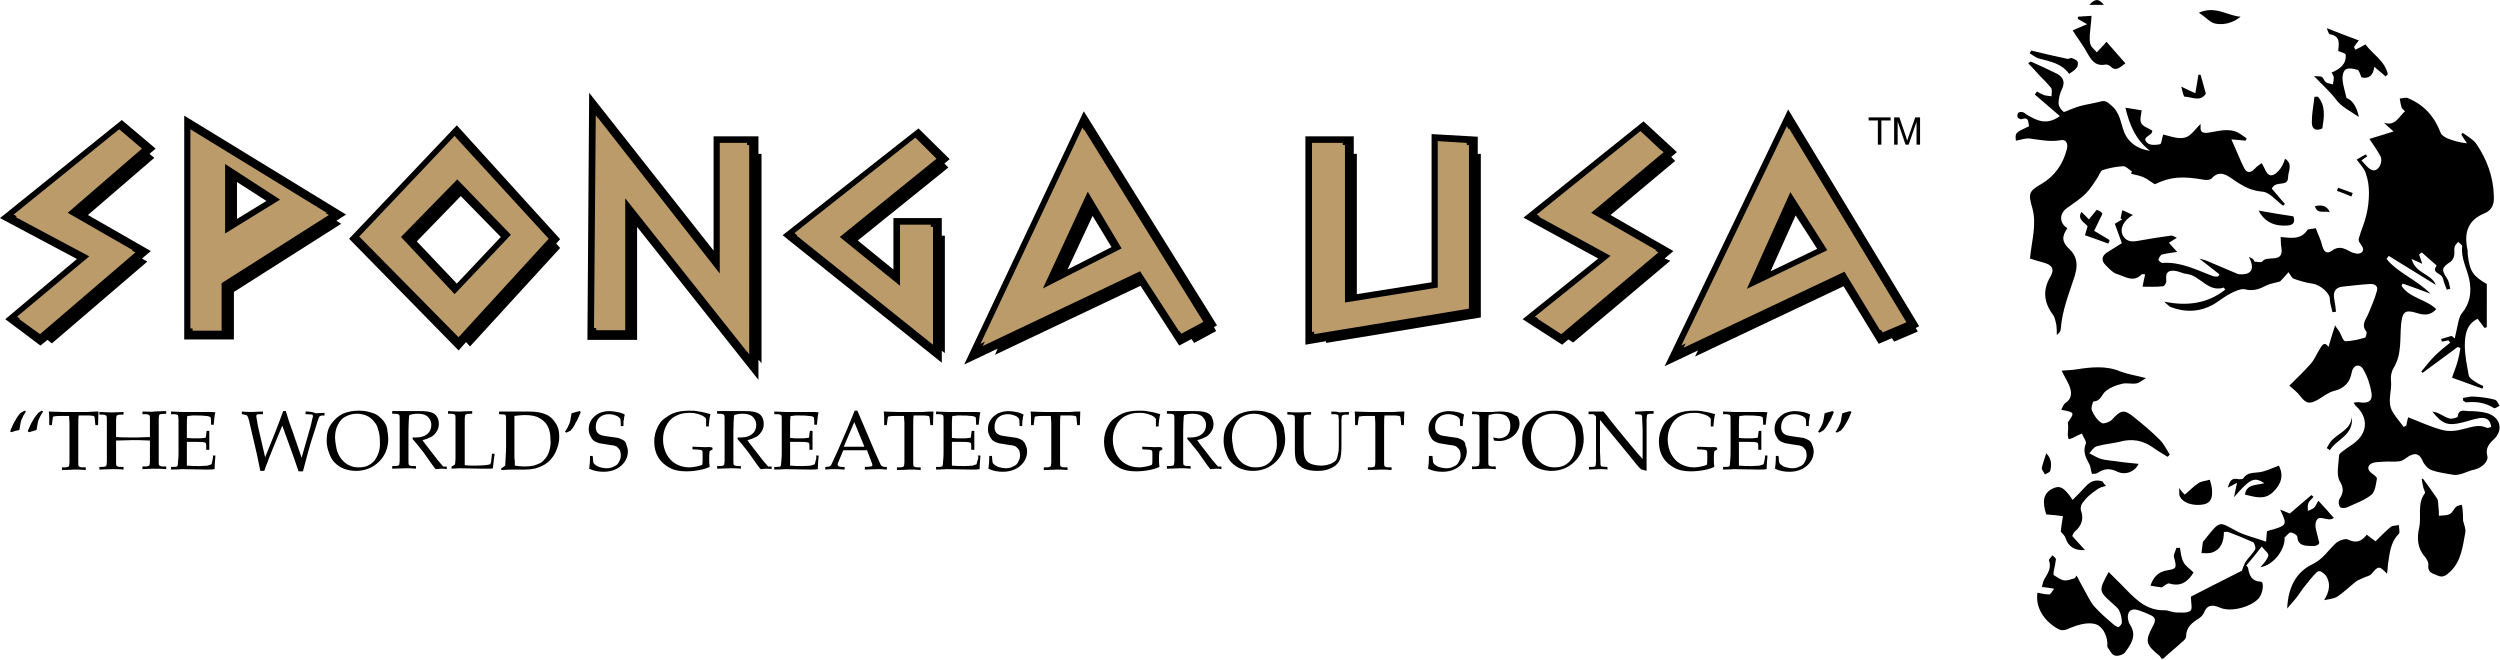
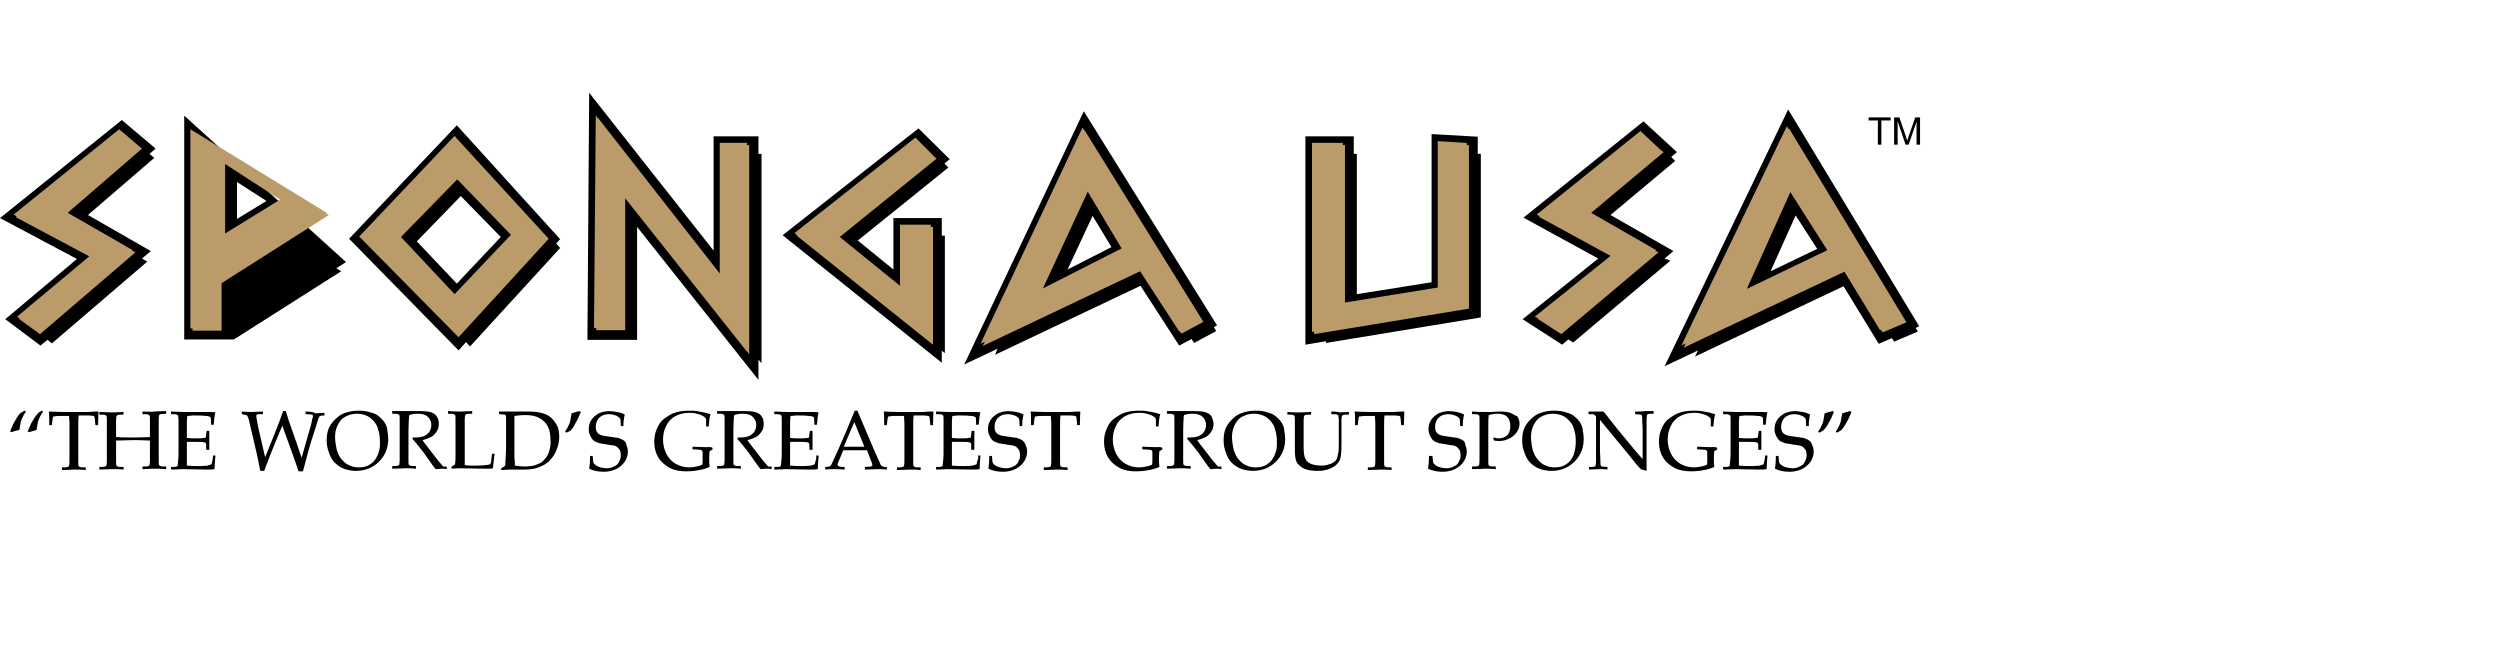
<svg xmlns="http://www.w3.org/2000/svg" version="1.1" id="Layer_1" x="0px" y="0px" viewBox="0 0 568.6 150" style="enable-background:new 0 0 568.6 150;" xml:space="preserve">
  <style type="text/css">
	.st0{fill-rule:evenodd;clip-rule:evenodd;fill:#BB9B69;}
</style>
-   <path d="M378.6,58.8l2-1.7l-14.3-8.2L381,36.6l-0.9-0.9l1.3-1.1l-7.6-7l-27.3,21.9l17,9.3l-17.2,13.8l9,5.8l1.4-1.2l1.1,0.7  l22.1-18.6L378.6,58.8z M27.7,27.3L0,49.6l17.5,9.3L1.2,72.6l8,6l1.6-1.3l1,0.8l21.7-18.6l-1.2-0.7l2-1.7l-14.3-8.2l15.1-13L34,35  l1.4-1.2L27.7,27.3z M41.9,26.3v50.9h4.7v0h6.6V66.4l24.4-15.5l-1.1-0.7l2.2-1.4L41.9,26.3z M53.9,41.4l6.7,4.3l-6.7,4.1V41.4z   M103.9,28.5L79.4,54.3l24.9,25.4l1.7-1.9l0.9,1l20.5-22.4l-0.9-1l0.9-1L103.9,28.5z M103.9,64.5l-9.1-9.6l10-10.3l9.1,9.3  L103.9,64.5z M172.5,31h-10.2v26L134,21.1l-0.4,56.2h4.7l0,0h6.6V51.6l27.6,34.8v-4.6l0.7,0.8V35h-0.7V31z M208.9,29.2L178,53.5  l36.2,29v-2.7l0.7,0.5V53.6h-0.7v-4h-11v11.7l-8.1-6.6l20.6-16.6l-0.9-0.9l1.2-1L208.9,29.2z M246.5,25.3l-27.2,57.6l7.6-3.6  l-0.6,1.4l33.1-15.7l8.8,13.6l2.8-1.5l0.6,0.9l5-2.7l-0.5-0.9l0.7-0.4L246.5,25.3z M252.8,56.2l-10,5.1l5.7-12.2L252.8,56.2z   M336.2,31.1l-10.6-0.6v33.7l-17,2.7V35h-0.7v-4h-11v47.4l4.7-0.8V78l35.2-5.8V35l-0.7,0V31.1z M436.5,74.2l-29.8-49.3l-28.1,58.4  l7.6-3.6l-0.7,1.4l33.8-16l8,13.1l3-1.3l0.5,0.8l5.4-2.3l-0.5-0.8L436.5,74.2z M413.3,56.6l-10.6,5.1l5.7-12.7L413.3,56.6z" />
+   <path d="M378.6,58.8l2-1.7l-14.3-8.2L381,36.6l-0.9-0.9l1.3-1.1l-7.6-7l-27.3,21.9l17,9.3l-17.2,13.8l9,5.8l1.4-1.2l1.1,0.7  l22.1-18.6L378.6,58.8z M27.7,27.3L0,49.6l17.5,9.3L1.2,72.6l8,6l1.6-1.3l1,0.8l21.7-18.6l-1.2-0.7l2-1.7l-14.3-8.2l15.1-13L34,35  l1.4-1.2L27.7,27.3z M41.9,26.3v50.9h4.7v0h6.6l24.4-15.5l-1.1-0.7l2.2-1.4L41.9,26.3z M53.9,41.4l6.7,4.3l-6.7,4.1V41.4z   M103.9,28.5L79.4,54.3l24.9,25.4l1.7-1.9l0.9,1l20.5-22.4l-0.9-1l0.9-1L103.9,28.5z M103.9,64.5l-9.1-9.6l10-10.3l9.1,9.3  L103.9,64.5z M172.5,31h-10.2v26L134,21.1l-0.4,56.2h4.7l0,0h6.6V51.6l27.6,34.8v-4.6l0.7,0.8V35h-0.7V31z M208.9,29.2L178,53.5  l36.2,29v-2.7l0.7,0.5V53.6h-0.7v-4h-11v11.7l-8.1-6.6l20.6-16.6l-0.9-0.9l1.2-1L208.9,29.2z M246.5,25.3l-27.2,57.6l7.6-3.6  l-0.6,1.4l33.1-15.7l8.8,13.6l2.8-1.5l0.6,0.9l5-2.7l-0.5-0.9l0.7-0.4L246.5,25.3z M252.8,56.2l-10,5.1l5.7-12.2L252.8,56.2z   M336.2,31.1l-10.6-0.6v33.7l-17,2.7V35h-0.7v-4h-11v47.4l4.7-0.8V78l35.2-5.8V35l-0.7,0V31.1z M436.5,74.2l-29.8-49.3l-28.1,58.4  l7.6-3.6l-0.7,1.4l33.8-16l8,13.1l3-1.3l0.5,0.8l5.4-2.3l-0.5-0.8L436.5,74.2z M413.3,56.6l-10.6,5.1l5.7-12.7L413.3,56.6z" />
  <path class="st0" d="M31.7,33.3L31.7,33.3l-4.6-3.9l-24,19.4l0.7,0.4l-0.2,0.2l16.7,8.9L3.9,72l0.6,0.5l-0.1,0.1L9.1,76l21.7-18.6  L30,57l0.2-0.1l-14.8-8.5l16.9-14.6L31.7,33.3z M103.9,31.5l-0.5-0.6L81.7,53.8l22.1,22.4l0,0l0.5,0.5l20.5-22.4L103.9,31.5  L103.9,31.5z M103.4,66.9l-12.2-13l12.8-13.1l12.2,12.6L103.4,66.9z M212.5,35.6L212.5,35.6l-4.3-4.3L180.7,53l0.6,0.5l-0.1,0.1  l31,24.8V51.6h-0.5v-0.5h-7V65L191,53.9l22-17.8L212.5,35.6z M246.6,29.7l-0.4-0.7l-23.2,49.2l1-0.5l-0.5,1l35.8-17l8.9,13.7  l0.1-0.1l0.4,0.6l5-2.7l-27.1-43.7L246.6,29.7z M255.1,56.5l-17.9,9.1l10.2-22L255.1,56.5z M377.7,34.1L377.7,34.1l-4.6-4.3  l-23.6,19l0.7,0.4l-0.2,0.1l16.3,8.9L349.1,72l0.7,0.4l-0.1,0.1l5.4,3.5l22.1-18.6l-0.7-0.4l0.2-0.1l-14.8-8.5l16.5-13.8L377.7,34.1  z M406.9,29.2l-0.1,0.2l-0.4-0.7l-24,49.9l1-0.5l-0.5,1l36.6-17.3l8.1,13.3l0.2-0.1l0.4,0.6l5.4-2.3L406.9,29.2z M397.3,65.7l9.9-22  l8.4,13.2L397.3,65.7z M74.3,48.4l-31-19v45.3h0.5v0.5h6.6V64.4l24.4-15.5l-0.7-0.4L74.3,48.4z M51.2,53.1V37.3l12.5,8.1L51.2,53.1z   M169.9,32.5h-6.2v29.7L136,26.8l0,0.1l-0.5-0.7l-0.4,48.4h0.5l0,0.5h6.6v-30l27.7,34.9v-0.1l0.5,0.7V33h-0.5V32.5z M333.6,32.5  l-6.6-0.4v33.3l-21.1,3.4V33h-0.5v-0.5h-7v43l0.5-0.1V76l35.2-5.8V33l-0.5,0V32.5z" />
-   <path d="M520.9,121.1c0.6,0,1.6,0.6,1.6,1c0.1,1.3,0.7,1.8,1.9,2c1.4,0.1,2.7,0.3,3.1-0.6c-0.4-2-1.1-3.5-0.8-4.7  c0.6-2.2,2.6,0.1,4.1-1c-1.1-1.3-2.2-2.5-3.5-3.9c-0.4,0.6-0.6,1.2-1,1.6c-0.4,0.3-0.9,0.5-1.4,0.7c0-0.6-0.1-1.2,0.1-1.7  c0.2-0.6,0.8-1,1.2-1.5c-0.2-0.1-0.3-0.3-0.5-0.4c-1.6,1.4-3.2,2.7-4.9,4.2c-0.5-0.2-1.2-0.5-2.2-0.9c1.7,3.6,1.7,3.6-3,4.9  c-0.1,0.7-0.1,1.5-0.2,2.4c-2.2-0.8-4.4-1.3-6.3-2.2c-4.5-2.3-3.9-3-7.7,1.8c-0.2,0.2-0.4,0.4-0.4,0.6c-0.1,0.8-0.2,1.6-0.3,2.4  c0.8,0,1.6,0.1,2.3-0.1c2.2-0.7,2.8-2.6,2.8-4.7c0.5,0,0.8-0.1,1,0c1.9,0.7,3.8,1.5,5.6,2.3c0.4,0.2,0.7,1.3,0.5,1.7  c-0.6,1-1.5,1.8-2.1,2.7c-0.4,0.6-0.6,1.3-0.9,2.1c-3.8,1.9-7.9,4-11.6,5.9c0,1.3,0.4,2.8-0.1,3.2c-0.7,0.6-2.1,0.4-3.2,0.4  c-0.9,0-1.8-0.5-2.6-0.5c-2.5,0.1-4.7-0.9-6.5-2.5c-1.7-1.4-3.1-3.1-4.7-4.6c-0.5-0.5-1-1-1.6-1.6c-2.3,4.2-2.3,4.3,0.7,7  c0.6,0.6,1.4,1.1,1.7,1.8c0.4,0.8,0.6,1.8,0.6,2.7c0,0.3-0.4,0.8-0.7,1c-0.2,0.1-0.7-0.2-1-0.4c-1.6-1.4-3.2-2.7-4.6-4.3  c-1-1.2-1.7-2.8-2.5-4.2c-0.5-0.9-1-1.8-1.5-2.8c-0.1,0.2-0.3,0.4-0.4,0.6c-0.8,0.2-1.6,0.6-2.4,0.5c-0.8-0.1-1.6-0.7-2.4-1.2  c-0.1-0.1,0-0.6,0-0.9c0.2-0.9,0.4-1.8,0.5-2.7c0-0.3-0.5-0.6-0.8-0.9c-0.3,0.4-0.8,0.9-0.8,1.1c0.6,1.6-0.1,2.8-0.9,4.1  c-0.4,0.6-0.5,1.3-0.7,2c1,0.1,1.7,0.2,2.8,0.4c-0.5,0.6-0.8,1.3-1.1,1.3c-0.9,0-1.8-0.2-2.7-0.4c-0.5,3.2,1.3,6.3,4.6,8.2  c1.1,0.6,1.8,0.3,2.9-0.2c1.7-0.7,3.8-1.3,5.5-0.9c1.7,0.4,2.8,2.4,2.9,4.4c0,0.3-0.1,0.7,0.1,1c0.5,0.7,0.9,1.6,1.6,1.8  c0.7,0.2,1.9-0.2,2.3-0.7c1.4-1.9,2.8-3.9,1.1-6.4c-0.2-0.3-0.3-0.7-0.4-1.1c-0.3-1.8,0.7-2.7,2.4-2.1c0.8,0.3,1.7,0.6,2.5,1  c1.2,0.5,1.6,1.1,0.8,2.5c-1.9,3.5-1.7,4.3,1.4,6.8c0.2,0.2,0.4,0.5,0.5,0.7h0.4c1.4-1.3,2.9-2.5,4.3-3.8c0.4-0.3,0.9-0.8,0.9-1.2  c0-2.2,1.4-3.2,3-4.2c0.4-0.3,0.8-0.7,1-1.1c0.7-1.9,1.9-2.1,3.7-1.3c2.4,1.1,7-0.1,8.8-2.1c1-1.1,1.3-3.8,0.5-3.8  c-2.1-0.1-2.6-1.4-2.9-3.1c0-0.2-0.3-0.4-0.4-0.6c1.2-1.4,2.3-2.7,3.5-4.3c0.6,0.8,1.7,1.6,1.5,2.1c-0.3,1-1.1,1.8-1.8,2.6  c2.9-0.4,5.7-4,5.5-6.8C519.9,122.1,520.6,121.1,520.9,121.1z M565.8,94c-1.4-0.4-2.9-0.5-4.4-0.5c-0.9,0-2.2-0.6-2.4,1.2  c0,0.3-1.3,0.6-1.8,0.5c-0.9-0.2-1.7-0.8-2.6-1.2c-0.4-0.2-0.9-0.3-1.4-0.4c2.3,2.9,3.6,3.3,6.8,2.5c1.3-0.3,2.6-0.8,3.9-1  c1.4-0.2,2.5,0.2,2.7,2c-0.4,0.1-0.7,0.3-1,0.2c-1.9-0.9-3.6-0.1-5.4,0.3c-1.5,0.4-3.2,0.6-4.7,0.2c-2.7-0.7-5.2-1.9-7.8-2.9  c-0.2,0.8-0.3,1.3-0.4,1.9c-0.2,0.1-0.4,0.2-0.6,0.3c-0.8-1.1-1.8-2.2-2.5-3.4c-1.4-2.3-0.1-4.8-0.4-7.2c-0.1-0.9,0.1-2,0.6-2.8  c1.9-3.1,1.4-6.6,1.7-9.9c0.3-2.8,0.8-3.5,3.6-2.6c1.6,0.5,3.1,0.6,4.4-0.9c-2.4-2.3-6.1-2.5-7.9-5.3c0.1-0.2,0.2-0.4,0.3-0.5  c2,0.7,3.9,1.4,6.3,2.3c-3.3-3.3-7.4-4.7-10-7.9c0.2-0.2,0.3-0.5,0.5-0.7c3.6,2.2,7.1,4.4,10.7,6.6c-1-2.6-4.6-2.5-5.5-5.9  c1.1,0.5,1.8,0.8,2.4,1.1c-0.2-0.8-0.5-1.5-0.7-2.1c0.2-0.2,0.4-0.3,0.6-0.5c1.1,1,2.3,2,3.4,3c-1.2,1.6,0.7,1.7,1.2,2.5  c0.3,0.4,0.3,0.9,0.5,1.4c0.2,0.5,0.4,1.1,0.6,1.6c0.3-0.1,0.6-0.2,0.8-0.2c-0.2-0.8-0.3-1.7-0.7-2.3c-1.4-2.1-1.3-2.5,0.8-3.9  c0.4-0.3,0.7-0.9,0.8-1.5c0.1-0.6-0.1-1.3,0.1-1.9c0.1-0.4,0.5-0.7,0.8-1.1c0.3,0.4,1,0.7,0.9,1.1c-0.3,2.7,1.1,5,1.6,7.4  c0.6,2.9,0.2,5.5-1.7,7.8c-0.4,0.4-0.5,1.1-0.7,1.6c-0.3,1.4-0.6,2.7-0.9,4.1c-0.2-0.2-0.4-0.4-0.7-0.6c-0.8,0.2-1.6,0.5-2.4,0.7  c0.1,0.2,0.1,0.4,0.2,0.6c0.5-0.1,1-0.2,1.5-0.3c0.1,0.2,0.2,0.4,0.4,0.5c-1.2,1-2.4,1.9-3.5,3c-1.1,1.1-2.1,2.4-3.1,3.6  c0.1,0.1,0.2,0.2,0.3,0.3c2.7-2,5.3-3.9,8-5.9c0.2,0.1,0.4,0.2,0.6,0.3c-0.2,1.1-0.4,2.2-0.7,3.2c-0.3,1.1-0.8,2.2-1.2,3.5  c2.5,0.9,4.7,1.7,6.9,2.5c0.1-0.2,0.2-0.4,0.2-0.6c-0.7-0.3-1.3-0.6-2-1.1c-0.5-0.3-1.2-0.8-1.3-1.3c-0.4-2.2-0.9-4.5-0.9-6.8  c0-2.3,0.3-4.8,2.9-6.1c0.6,0.8,1.1,1.4,1.6,2.1c0.2-0.1,0.3-0.1,0.5-0.2V64.6c-3.1-1.8-3.9-2.9-4.3-6.5c-0.1-0.4,0-0.9-0.1-1.3  c-0.8-3.8,0-6.7,3.9-8.3c1.7-0.7,2.2-2.1,2.1-3.9c-0.1-4.4-1.6-8.4-4-11.9c-0.7-1-2-1.7-3.1-2.5l-0.3,0.4c0.4,0.7,0.9,1.4,1.3,2  c-1.8-0.2-3.1-0.6-4.4-1.1c-0.6-0.3-1.4-0.7-1.6-1.3c-1.4-3.7-3.8-6.4-7.5-7.9c-0.5-0.2-1.2,0.1-1.8,0.1c0.1,0.7,0.2,1.3,0.4,2  c0.1,0.3,0.5,0.6,0.8,0.9c-1.4,1.2-2.2,3.5-4.8,2.6c0.7,0.7,1.5,1.4,2.2,2c-1.9,0.6-3.6,1.1-5.5,1.7c1,1.5,1.8,2.6,2.5,3.9  c0.7,1.4-0.5,3.6-1.8,3.2c-1-0.3-1.7-1.4-2.5-2.2c0.6-0.5,0.9-0.7,1.3-0.9c-0.1-0.2-0.2-0.3-0.3-0.5c-0.7,0.4-1.5,0.8-2.1,1.2  c0.9,1.2,1.8,2.1,2.1,3.2c0.5,1.4,0.7,2.9,0.7,4.4c0,1.7-0.2,3.4-0.6,5c-0.4,1.8-1.2,3.5-1.7,5.3c-0.1,0.3,0,0.8,0.2,1  c0.5,0.8,1.3,1.6,0.3,2.3c-0.6,0.4-1.8,0.1-2.5-0.3c-1.4-0.8-2.6-1.3-4.1-0.2c-1.1,0.8-1.8,0.4-2.2-1c-0.3-1.4-1-2.7-1.5-4.1  c-0.8,0.2-1.6,0.1-1.9,0.4c-1.5,2.3-3.8,1.8-6.1,1.6c0.1,0.9,0,1.7,0.2,2.5c0.5,3.7-3.3,1.5-4.4,3.1c-0.2,0.3-1.1,0-1.7,0  c-0.1,0-0.2-0.4-0.3-0.5c-0.2-0.2-0.5-0.3-1-0.6c1.3,2.6,0.7,3.9-1.5,4c-0.4,0-0.9,0-1.3-0.2c-2.2-0.9-4.4-1.9-6.6-2.8  c-0.4-0.2-0.9-0.3-1.9-0.6c1.8,1.4,3.2,2.5,4.6,3.6c-0.1,0.2-0.2,0.4-0.4,0.5c-0.4,0-0.8,0-1.1-0.1c-3.7-1.4-7.3-3.3-11.5-3  c-0.3,0-0.9-0.6-0.9-0.7c0.1-0.4,0.5-1.1,0.8-1.2c1.1-0.3,2.3-0.4,3.5-0.6c-0.6-0.6-1.2-1.3-1.9-2.1c0.7-0.4,1.1-0.7,1.8-1.1  c-0.6-0.3-1-0.6-1.4-0.5c-2.3,0.3-4.7,0.7-7,1.1c-1.5,0.3-3,0.5-3.9-1.2c-0.7-1.5,0.1-3.3,2.3-4.6c-1-0.5-1.7-0.8-2.4-1.1  c-0.1,0.6-0.3,1.2-0.4,1.9c0.1,0.1,0.3,0.1,0.4,0.2c-0.6,0.3-1.2,0.7-1.7,1c0.6,1.6,1.1,3.1,1.6,4.4c-1.3,0.8-2.4,1.5-3.5,2.2  c-1.1,0.8-1.2,1.8-0.2,2.8c0.8,0.8,1.6,1.7,2.5,2c1.8,0.5,3.8,2.1,5.7,0.1c0.1-0.1,0.4,0,0.8,0c-0.2,0.9-0.4,1.7-0.6,2.8  c1.6,0,3.1,0.1,4.7-0.1c0.3,0,0.8-0.9,0.7-1.3c-0.2-1.7,0.3-2.4,2-2.2c0.9,0.1,1.7,0.6,2.6,0.7c3.1,0.3,4.9,4.3,8.5,3.1  c0,0,0.1,0.2,0.3,0.5c-4,3.1-8.5,3.8-13.9,2.7c0.8,0.7,1.1,1,1.4,1.2c3.4,1.3,6.7,1.2,9.9-0.6c1.3-0.8,2.5-1.8,3.9-2.5  c1-0.5,2.3-1.1,3.2-0.9c1.9,0.5,3.4-0.1,4.9-0.9c0.8-0.4,1.8-0.5,3.1-0.9c0.5-0.5,1.2-1.3,1.9-2.1c0.5,0.7,0.8,1.4,1.2,1.5  c1.4,0.5,2.8,0.9,4.2,1.1c1.7,0.2,4,2.1,4,3.5c0,1,0.4,2,0.6,3c0.3,0,0.5-0.1,0.8-0.1c-0.1-1-0.2-1.9-0.4-2.9  c-0.3-1.5,0.2-2.6,1.8-2.8c2.1-0.2,4.2-0.5,6.3-0.6c1-0.1,2,0.4,1.6,1.6c-0.5,1.8-1.3,3.6-2,5.3c-0.6,1.3-1.6,2.4-0.4,3.9  c0.2,0.3-0.1,1.3-0.3,1.4c-1.5,0.4-3,0.8-4.5,0.8c-0.5,0-0.9-1.5-1.4-2.3c-0.2-0.3-0.5-0.6-0.9-1.3c-0.6,1.8-1,3.2-1.5,4.9  c-1-1.4-1.5-0.3-2,0.5c-0.7,1.1-1.2,2.4-2.1,3.4c-1.5,1.7-3.2,3.3-4.8,4.9c1.1,1,1.9,1.6,2.4,2.3c1.4,1.8,2.1,2,4.1,0.9  c1.2-0.7,2.4-1.7,3.7-2c2.4-0.6,3.6-2,4-4.3c0.3-1.6,1.8-2,2.6-0.6c1,1.7,1.6,3.6,1.9,5.5c0.2,1.8-0.9,2.3-2.7,2  c-0.4-0.1-0.8,0-1.4,0.1c0.3,0.4,0.4,0.7,0.6,0.8c2.5,2.3,2.7,5.5,0.2,7.8c-0.9,0.9-2.1,1.5-3.1,2.3c-0.4,0.3-1,0.7-1,1.1  c-0.1,2-0.7,4.4,0.2,5.9c1,1.7,0.7,2.7-0.1,4c-0.3,0.5-0.2,1.3,0.1,1.8c0.2,0.3,1.1,0.3,1.6,0.1c1.9-0.9,4-1.6,5.6-2.9  c0.8-0.7,1-2.4,1.2-3.6c0.1-0.4-0.7-0.9-1.2-1.3c-1-0.7-1-1.7,0-2.2c0.8-0.4,1.9-0.3,2.8-0.4c1.2-0.1,2.4,0.1,3.6-0.1  c0.7-0.1,1.4-0.7,2-1.1c1.4-0.8,2.4-0.8,3.2,1c0.3,0.8,1.2,1.8,2,2.1c1.6,0.6,3.4,0.8,5.1,1.1c0.6,0.1,1.3-0.1,2-0.3  c0.9-0.3,1.7-0.7,2.7-0.9c1.7-0.4,3.3-1.9,2.9-3.2c-0.4-1.5,0.3-2.5,1.2-3.4C569.5,98,568.8,95,565.8,94z M464.7,59.7  c2,0.5,2.7,1.5,1.6,3.3c-1.8,3.1-1.4,5.9,0.7,8.7c0.4,0.6,0.5,1.4,0.7,2.2c0.1,0.8,0.1,1.6,0.1,2.3c0.6-0.5,0.9-0.9,0.9-1.4  c0.3-4.2,1.9-8.1,3.2-12.1c0.1-0.4,0.2-0.9,0.3-1.3c0.3-1.8-0.1-3.4-1.5-4.7c-1.8-1.7-1.8-2.9-0.5-4.8c-1.8-1.1-1.9-3.2-0.2-4.5  c1.5-1.1,3.1-2.1,4.4-3.4c1-1,1.8-2.3,2.6-3.5c0.4-0.6,0.7-1.6,1.2-1.8c1.5-0.5,3.1-0.8,4.7-0.9c0.7,0,1.3,0.8,2,1.2  c-0.1,0.2-0.2,0.3-0.2,0.5c0.9,0.3,1.9,0.4,2.8,0.8c0.9,0.4,1.7,1.1,2.6,1.6c3.6-1.7,6.1-1.9,11.3-1c0.5,0.1,1.3,0,1.6-0.3  c1.2-1.4,2.5-1.3,3.8-0.5c0.9,0.5,1.7,1.2,2.6,1.7c1.6,1,3.1,1.6,5.2,1.8c1.6,0.1,3.1,2.1,4.7,3.2c0.1-0.1,0.2-0.3,0.4-0.4  c-1.1-1.2-2.1-2.5-3-3.5c0.9-2,3.7-0.2,3.7-2.6c0-1.3,1.2-3-0.7-4.2c-0.5,2.1-2.4,4.2-3.5,3.7c-0.8-0.3-1.1-1.6-1.8-2.7  c-0.4,0.3-1.1,0.7-1.6,1.3c-1,1-1.8,1-2.4-0.2c-1-2-1.8-4.1-2.9-6.5c1.4,0.1,2.3,0.2,3.2,0.3c0.1-0.2,0.2-0.4,0.3-0.5  c-0.6-0.4-1.2-0.9-1.9-1.3c-2.3-1.2-4.7-0.3-7,0c-1.2,0.1-1.7-0.2-1.6-1.4c0-0.3,0-0.7,0-0.6c-1.1,1-2.2,2.8-3.6,3.1  c-1.6,0.4-3.5-0.4-4.9-0.7c-0.3,0.9-0.4,2.1-0.7,2.2c-0.9,0.2-2.3,0.3-2.9-0.3c-1.6-1.4,1.3-1.6,1.1-2.8c-0.9-0.6-2.1-0.9-2.5-1.7  c-0.4-0.8,0-1.9,0.1-2.9c-1.2-0.2-2.3-0.4-3.7-0.6c0.9,3.7,2.2,7.2,5.6,9.8c-2.8-0.4-4.9-1.8-5.9-4.3c-0.8-2.1-0.9-4.4-3-6.1  c-0.9-0.8-1.3-1.1-2.4-0.8c-1.5,0.4-3,0.6-4.5,1c-0.8,0.2-1.5,0.5-2.3,0.8c-0.6,0.2-1.4,0.7-1.6,0.5c-0.5-0.4-1.1-1.2-1.1-1.9  c0-1.1,0.3-2.3,0.8-3.3c0.7-1.5,0.3-2.6-1.1-3.4c-2-1-4-1.9-6-2.8c-0.1,0-0.2,0.1-0.6,0.4c0.9,0.9,1.8,1.9,2.6,2.8  c0.9,0.9,1.8,1.8,2.6,2.8c0.3,0.4,0.1,1.3,0.1,1.9c-0.6-0.1-1.2-0.1-1.8-0.3c-0.5-0.2-1-0.5-1.5-0.8l-0.5,0.7  c1.9,1.6,3.8,3.3,5.7,4.9c-3,2.2-5.3,1-7.5-0.3c-0.3-0.2-0.6-0.5-1-0.6c-0.3-0.1-0.9,0-1,0.2c-0.2,0.2-0.2,0.8-0.1,1  c0.1,0.2,0.7,0.5,0.9,0.4c1.8-0.6,1.4,0.7,1.7,1.6c-3.2,1.5-3.2,1.5-3,3.3c1.1-0.2,2.2-0.6,3.1-0.5c2.3,0.3,4.6,0.8,7,0.4  c1.3-0.3,1.8,0.7,1.5,2c-0.9,3.5-2.8,6.2-5.9,8c-2.8,1.6-2.9,2.2-2,5.3c1.1,3.8-0.1,7.4-0.5,11.6C462.3,59,463.5,59.4,464.7,59.7z   M476.2,91.3c1.7-0.1,1.8-1.7,2.8-2.4c1-0.8,2.3-1.3,3.6-1.6c1-0.3,2.2,0.1,3.3-0.1c0.7-0.1,1.3-0.7,2.2-1.2  c-2.3-0.6-4.2-0.9-5.8-1.5c-3.3-1.4-6.7-1-10-0.5c-1.1,0.2-2.3,0.2-3.4,0.3c0.4,0.9,1.1,2,1.7,3.3c0.6,1.5,0.8,3-0.9,4.1  c-0.4,0.3-0.6,1-0.9,1.5c3.1,0.6,3.1,0.6,1.5,2.9c0.2,1,0,1.9,0,2.8c0,0.3,0.1,0.7,0.2,1c0.4-0.1,0.8-0.2,1.1-0.4  c0.6-0.3,1.2-0.6,1.9-0.9c0.3,0.8,1.1,1.8,0.9,2.3c-0.7,1.7-0.1,3,0.7,4.5c0.4,0.6,0.4,1.5,0.7,2.4c0.5-0.1,0.9,0,1.2-0.2  c1.5-1,2.8-1.2,4.6-0.3c2,0.9,4.1-0.2,4.8-1.8c-2-0.2-4-0.4-6-0.7c-0.9-0.1-1.9-0.2-2.8-0.5c-0.8-0.3-1.6-0.8-2.4-1.2  c0.5-0.6,1-1.4,1.7-1.6c1.7-0.5,3.4-0.6,5.1-1c2.8-0.8,5.3-0.4,7.7,1.3c1.1,0.8,2.2,1.4,3.3,2.1c0.2-0.2,0.3-0.3,0.5-0.5  c-0.7-1.1-1.3-2.4-2.3-3.4c-1.8-1.8-3.7-3.4-5.7-5c-2.4-2-3.1-1.8-5.2,0.5c-0.5,0.5-1.9,1-2.3,0.7c-1-0.6-1.7-1.7-2.2-2.8  C475.5,92.8,476,91.3,476.2,91.3z M543.8,119.8c-1.2,1-2.3,2.1-3.5,3.3c-0.7-0.5-1.3-0.9-2-1.5c-1.2,1.6-2.5,2-4.3,1.1  c-0.6-0.3-2.2,0.3-2.8,0.9c-1.7,1.6-2.9,3.6-5.2,4.7c-3.8,1.8-5.6,5.3-5.8,10.1c0.9-1.1,1.6-1.8,2.2-2.6c0.7-0.9,1.2-1.8,1.9-2.6  c0.6-0.8,1.2-1.5,1.8-2.2c0.4-0.4,0.9-1.1,1.4-1.1c0.5,0,1.1,0.6,1.5,1c1.1,1.7,0.9,3.5-0.4,5.6c1-0.2,2.1-0.3,3-0.8  c1.5-1,2.8-2.3,4.2-3.4c0.5-0.4,1.2-0.6,1.8-0.9c0.6-0.3,1.4-0.4,1.8-0.9c1.5-1.8,1.7-1.9,3.5,0c0.1-0.8,0.2-1.4,0.2-2  c0.4-2.5,0.5-5.1,2.5-7.1c0.3-0.3,0-1.3,0-2C544.9,119.6,544.2,119.5,543.8,119.8z M560.1,116c0-0.4-0.1-0.8-0.2-1.2  c-0.4,0.1-0.9,0.2-1.2,0.4c-0.6,0.5-0.9,1.4-1.5,1.7c-0.7,0.4-1.7,0.3-2.5,0.4c0-0.7,0-1.4-0.1-2c-0.1-0.7,0-1.4-0.3-1.9  c-1-1.5-2.1-3-3.2-4.5c-0.1,0-0.2,0-0.3,0c0.1,0.7,0.2,1.4,0.4,2.1c0.1,0.4,0.5,1,0.3,1.2c-1.8,2.4-0.7,5.3-1.3,7.9  c-0.5,2.3-0.4,4.6,1.3,6.5c0.4,0.5,0.9,1.3,0.8,1.9c-0.2,1.8,1,1.9,2.1,2.4c1.3,0.6,2-0.1,2.9-0.9c2.5-2.4,2.8-5.7,3.4-8.8  c0.2-0.9-0.3-1.9-0.5-2.8C560.2,117.7,560.2,116.9,560.1,116z M536.5,26.6c-0.5-2.5-1.6-3.9-2.8-4.3c-0.4-1.7-0.8-2.9-0.9-4.1  c-0.1-0.8,0.1-2,0.7-2.4c0.7-0.4,1.8-0.2,2.7,0.1c0.4,0.1,0.6,1.1,0.9,1.7c1.6,0.4,2.7-0.4,2.9-2.4c1,0.8,1.8,1.5,2.6,2.2  c0.2-0.2,0.3-0.4,0.5-0.5c-0.7-3.1-3.5-4.6-5.1-6.8c-0.9,0.5-1.6,0.9-2.3,1.2l-0.3-0.6c0.3-0.5,0.6-0.9,1.1-1.5  c-2.4-0.9-4.8-1.8-7.3-2.8c0.2,0.5,0.4,1.3,0.7,1.4c2.6,0.4,2,2.4,1.9,3.8c0.7,0.3,1.6,0.5,1.7,0.8c0.2,2.2-1.3,3.3-3.2,4.1  c0.2,0.4,0.5,0.8,0.5,1.1c0,0.5-0.1,1.1-0.2,1.6c-0.5-0.2-1.2-0.2-1.6-0.5c-0.4-0.3-0.5-0.9-0.9-1.2c-0.3-0.2-0.9-0.1-1.8-0.2  c1.9,2,3.6,3.5,4.9,5.2C532.5,24.3,534.3,25.1,536.5,26.6z M477.3,111.1c0.5-0.3,1.1-0.4,1.7-0.6c-0.3-0.3-0.6-0.6-0.8-1  c-1.5-0.5-2.7-0.1-3.8,1.1c-1,1.1-2,2.1-3,3.1c-2-3-3-3.4-4.7-2.5c-1.9,1-2.3,2.8-1.3,5.8c1.3,0.1,2.5,0.2,3.8,0.4  c-0.2,1.2-0.4,2.4-0.5,3.5c0.4,0.5,0.9,0.9,1.1,1.5c0.6,1.9,2.1,2.9,4.4,2.7c-1.1-1.2-2-2.2-2.9-3.2c0.2-0.3,0.3-0.8,0.6-1  c1.5-1.3,2.1-2.8,1.4-4.8c-0.2-0.6,0.1-1.6,0.6-2C474.7,112.9,476,112,477.3,111.1z M510.6,112.5c2.3,0.5,4.3,1.3,6.3-0.5  c1.9-1.8,2.6-3.8,1.4-6.1c-1.6,0.6-3,1.3-4.4,1.5c-1.4,0.2-2.8,0-3.7,1.4c-0.1,0.2-0.7,0.2-1,0.2c-1.5-0.3-2,0.1-2.5,1.9  c0.6-0.3,1.2-0.6,2.1-1.1c-0.3,1.2-0.4,2-0.7,3.3c3.7-4.3,4.6-4.7,6.9-3.2C513.1,110.4,510.9,110.1,510.6,112.5z M474.7,12  c0.9,1.6,1.8,3.1,4.1,2.7c0.3-0.1,0.8,0.1,1.1,0.3c1.2,1.3,2.1,0.5,3.5-0.6c-1.5-1.7-2.8-3.2-4.3-4.9c-0.5,0.6-0.7,0.8-0.9,1  c-0.4,0.5-0.9,0.9-1.3,1.4c-0.5-0.6-1.2-1.1-1.4-1.7c-0.3-0.7-0.2-1.5-0.2-2.3c0.1-1.3,0.3-2.6,0.4-4.3c-1.2,0.1-2.2,0.1-3.1,0.2  c0,0.2,0,0.4,0,0.5c0.5,0.3,1,0.6,2.1,1.2c-1.4,0.6-2.4,1-3.3,1.4C472.5,8.7,473.8,10.3,474.7,12z M493,129.7  c-2.2,0.3-3.3,1.7-3.9,3.5c1,0.2,1.8,0.3,2.6,0.4c0.5-0.3,1.2-1,1.7-0.9c2.8,0.9,4.4-0.7,5.5-2.5c-0.9-0.9-1.9-1.5-2.3-2.4  c-0.5-0.9-0.6-2.1-0.8-3.2c-0.3,0-0.5,0-0.8,0c-0.2,0.8-0.8,1.7-0.5,2.3C495.1,129.1,495,129.4,493,129.7z M501.3,114.7  c1.7-0.4,1.9-1.8,1.8-3.2c0-0.8-0.3-1.6-0.5-2.4c-0.9,0.3-1.9,0.3-2.6,0.8c-1.1,0.7-2,1.7-3.1,2.6c-0.4-0.4-0.7-0.7-1.3-1.5  c0.1,0.9,0,1.3,0.1,1.7C496.3,114.4,498.9,115.2,501.3,114.7z M470.6,16.8c0.7-0.5,1.3-0.8,1.7-1.4c0.3-0.3,0.4-1.1,0.2-1.4  c-0.2-0.4-0.8-0.6-1.3-0.8c-0.2-0.1-0.6,0.2-0.9,0.2c-2.8-0.6-5.5-1.2-8.3-1.9c-0.1,0.2-0.3,0.4-0.4,0.6c0.7,0.4,1.4,1,2.1,1.2  C466.3,14,468.9,14.4,470.6,16.8z M479.8,54.6c-1.1-0.7-2.2-1.3-3.5-2.1c0.4-0.8,0.8-1.7,1.2-2.5c0.2-0.5,0.8-1.3,0.6-1.5  c-0.3-0.5-1.1-0.7-1.2-0.8c-0.8,1-1.3,1.6-1.8,2.2c-0.5-0.5-1-1.1-1.7-1.7c-1.1,1.8,1,2.5,1.4,3.3c-0.3,1-0.5,1.6-0.6,2  c2,0.7,3.7,1.3,5.3,1.9C479.7,55,479.8,54.8,479.8,54.6z M509.6,3.8c-3-0.2-5.7-2.6-9.5-0.9c1.6,1,2.6,2.3,3.9,2.5  C505.9,5.7,507.9,5.2,509.6,3.8z M520.2,51.3c1.3-0.1,1.9-0.6,1.4-2.1c-2.6-0.4-5.2-0.8-7.9-1.3C515,50.4,517.2,51.5,520.2,51.3z   M528.2,29.2c0.4-2.6,0.8-5.1-1-7.2c-0.3,0-0.5,0-0.8,0c-0.2,1.9-0.6,3.8-0.6,5.8C525.8,29.4,526.7,29.9,528.2,29.2z M496.9,22  c1.6,0,3.5,1.3,4.8-0.7c-0.4-1.4-0.8-2.9-1.2-4.3c-0.2,0-0.3,0-0.5,0c-0.2,1.3-0.4,2.6-0.7,4.2c-1.1-0.5-2-0.9-3.2-1.5  C496.4,20.7,496.6,22,496.9,22z M560.2,90.5c0,0.2,0,0.4,0,0.6c0.3,0.2,0.6,0.5,0.9,0.4c2.2-0.2,4.2,0.1,6.1,1.3  c0.2,0.2,0.9-0.3,1.3-0.5c-0.3-0.5-0.6-1.3-1.1-1.4c-1.5-0.4-3.1-0.6-4.7-0.7C561.9,90.1,561.1,90.4,560.2,90.5z M534.9,94.8  c-0.2,2.8-2.8,3.6-4.4,5.2c-0.6,0.5-0.9,1.3-1.3,1.9c0.2,0.2,0.5,0.3,0.7,0.5C531.4,99.9,535.4,99,534.9,94.8z M466.3,107.1  c0.3-1.3,0.4-2.7-0.9-4c-0.4,1.3-0.8,2.3-1,3.3c-0.1,0.5,0.5,1,0.7,1.5C465.5,107.7,466.2,107.4,466.3,107.1z M526.5,46.9  c0.6,2,2.3,0.9,3.4,1.4C529.3,46.8,528.1,46.5,526.5,46.9z M531.5,43.4c1.1,0.4,2.2,0.8,3.3,1.3c0.1-0.3,0.2-0.5,0.3-0.8  c-1.1-0.4-2.2-0.8-3.3-1.2L531.5,43.4z M475.2,1.1h3.3C477.3-0.4,476.5-0.3,475.2,1.1z" />
  <path d="M4.7,93.9c-0.5,0.5-0.9,1.1-1.2,1.7c-0.4,0.6-0.8,1.5-1.2,2.5l0.3,0.2c0.5-0.2,1.2-0.4,1.8-0.5c0.1-0.6,0.2-1.2,0.3-1.7  c0.1-0.5,0.3-0.9,0.5-1.3c0.1-0.3,0.4-0.7,0.7-1.2l-0.3-0.2L4.7,93.9z M8.7,93.9c-0.4,0.5-0.9,1.1-1.2,1.7c-0.4,0.6-0.8,1.5-1.2,2.5  l0.3,0.2C7,98.2,7.6,98,8.3,97.8c0.1-0.6,0.2-1.2,0.3-1.7c0.1-0.5,0.3-0.9,0.5-1.3c0.1-0.3,0.4-0.7,0.7-1.2l-0.3-0.2L8.7,93.9z   M16.7,93.7c-0.4,0-1.2,0-2.4,0c-1.4,0-2.5-0.1-3.2-0.1c0.1,0.6,0.1,1.6,0.1,3.1h0.6l0.1-0.9c0.1-0.6,0.1-0.9,0.2-1  c0-0.1,0.1-0.1,0.3-0.1c0.5-0.1,1.1-0.1,1.9-0.1h1.4l0.1,1.6c0,0.3,0,0.6,0,0.9v5.4c0,1.6,0,2.5,0,2.6c0,0.5-0.1,0.8-0.1,0.9  c-0.1,0.1-0.2,0.2-0.3,0.2c-0.2,0.1-0.6,0.1-1.3,0.1v0.6c1.7,0,2.7-0.1,2.9-0.1c0.6,0,1.4,0,2.5,0.1v-0.6c-0.7,0-1.2,0-1.3-0.1  c-0.2-0.1-0.3-0.1-0.3-0.2c-0.1-0.1-0.1-0.5-0.1-1.1c0-0.8,0-1.6,0-2.5v-5.5c0-1,0-1.8,0.1-2.4h1.1c0.3,0,0.7,0,1.3,0  c0.5,0,0.8,0.1,0.9,0.1c0.1,0,0.1,0,0.2,0.1c0,0,0.1,0.1,0.1,0.2c0,0.1,0.1,0.4,0.1,0.9l0.1,0.9h0.6c0-1.4,0.1-2.4,0.1-3.1  c-0.5,0-1.3,0-2.4,0.1C18.1,93.7,17.1,93.7,16.7,93.7z M32.4,93.6v0.6c0.7,0,1.2,0,1.3,0.1c0.2,0.1,0.3,0.1,0.3,0.2  c0.1,0.1,0.1,0.5,0.1,1.1c0,0.8,0,1.6,0,2.5v1.3c-0.8,0-1.9,0.1-3.2,0.1c-1.8,0-3.3,0-4.5-0.1v-1.3c0-1.6,0-2.5,0-2.6  c0-0.5,0.1-0.8,0.1-0.9c0.1-0.1,0.2-0.2,0.3-0.2c0.2-0.1,0.6-0.1,1.3-0.1v-0.6l-2.6,0.1l-2.9-0.1v0.6c0.7,0,1.2,0,1.3,0.1  c0.2,0.1,0.3,0.1,0.3,0.2c0.1,0.1,0.1,0.5,0.1,1c0,0.8,0,1.6,0,2.5v4.3c0,1.6,0,2.5,0,2.6c0,0.5-0.1,0.8-0.1,0.9  c-0.1,0.1-0.2,0.2-0.3,0.2c-0.2,0.1-0.6,0.1-1.3,0.1v0.6c1,0,1.9-0.1,2.9-0.1c0.9,0,1.8,0,2.6,0.1v-0.6c-0.7,0-1.2,0-1.3-0.1  c-0.2-0.1-0.3-0.1-0.3-0.2c-0.1-0.1-0.1-0.5-0.1-1.1c0-0.8,0-1.6,0-2.5v-2.1c1.5,0,2.8-0.1,3.7-0.1c0.9,0,2.2,0,4,0.1v2.1  c0,1.6,0,2.5,0,2.6c0,0.5-0.1,0.8-0.1,0.9c-0.1,0.1-0.2,0.2-0.3,0.2c-0.2,0.1-0.6,0.1-1.3,0.1v0.6c0.9,0,1.7-0.1,2.5-0.1  c0.8,0,1.7,0,2.9,0.1v-0.6c-0.7,0-1.2,0-1.3-0.1s-0.3-0.1-0.3-0.2c-0.1-0.1-0.1-0.5-0.1-1.1c0-0.8,0-1.6,0-2.5v-4.3  c0-1.6,0-2.5,0-2.6c0-0.5,0.1-0.8,0.1-0.9c0.1-0.1,0.2-0.2,0.3-0.2s0.6-0.1,1.3-0.1v-0.6c-1.6,0-2.5,0.1-2.7,0.1  C34.6,93.7,33.7,93.6,32.4,93.6z M48.3,104.8c-0.1,0.3-0.1,0.6-0.2,0.8c-0.3,0.1-0.6,0.2-0.9,0.3c-0.3,0-0.9,0.1-1.7,0.1  c-1.1,0-2.1,0-3-0.1c0-0.6,0-1.5,0-2.6c0-1.2,0-2.1,0-2.8c0.8,0,1.4,0,1.8,0c1,0,1.7,0,2.1,0.1c0.2,0,0.3,0.1,0.4,0.2  c0.1,0.1,0.1,0.4,0.1,0.9l0,0.6h0.7l0-2.2l0-1.9V98h-0.6l-0.1,0.7c0,0.4-0.1,0.7-0.1,0.8c-0.1,0.1-0.2,0.1-0.4,0.1  c-0.5,0.1-1.2,0.1-1.9,0.1c-0.6,0-1.3,0-2-0.1l0-3.1c0-0.6,0-1.2,0.1-1.9c0.2,0,0.6,0,1.1-0.1c0.5,0,0.8,0,1,0c0.7,0,1.4,0,2.1,0.1  c0.4,0,0.8,0.1,1.1,0.3c0.1,0.5,0.1,1.1,0.1,1.7h0.6c0.1-1.2,0.2-1.9,0.2-1.9c0-0.3,0.1-0.6,0.2-0.9c-0.5-0.1-1.1-0.1-1.7-0.1  c-0.6,0-1.6,0-2.9,0l-2.8,0l-2.7-0.1v0.6c0.7,0,1.2,0,1.3,0.1c0.2,0.1,0.3,0.1,0.3,0.2s0.1,0.5,0.1,1c0,0.8,0,1.6,0,2.5v4.8  c0,0.6,0,1.3-0.1,2.1c0,0.5-0.1,0.9-0.1,1c0,0.1-0.1,0.1-0.2,0.2c-0.2,0.1-0.6,0.1-1.3,0.1v0.6c1.5,0,2.4-0.1,2.4-0.1l5.6,0.1  c0.8,0,1.4,0,1.9-0.1c0-0.8,0.1-1.9,0.2-3.1h-0.6C48.5,103.9,48.4,104.3,48.3,104.8z M69.5,93.6v0.6c0.9,0,1.4,0.1,1.5,0.1  c0.1,0.1,0.2,0.2,0.2,0.3c0,0.1-0.1,0.4-0.2,0.8c-0.2,1.1-0.5,2.1-0.8,3.1l-1.6,5.6L66.5,98c-0.5-1.3-1-2.8-1.5-4.5h-0.6  c-0.6,1.7-1.2,3.3-1.8,4.8l-2.3,5.7l-1.5-6.5c-0.1-0.3-0.2-1-0.4-2.1c-0.1-0.4-0.1-0.7-0.1-0.8c0-0.1,0-0.2,0.1-0.3  c0.1-0.1,0.6-0.1,1.4-0.1v-0.6c-1.1,0-1.9,0.1-2.4,0.1c-0.5,0-1.3,0-2.4-0.1v0.6c0.7,0.1,1,0.2,1.2,0.3c0.1,0.1,0.2,0.4,0.4,1  l1.8,7.7l0.8,3.9h0.9c0.3-0.7,0.4-1.3,0.6-1.6c0.1-0.3,0.3-0.7,0.4-1.1l1.2-3l1.9-4.6l2.1,5.8c0.4,1,0.9,2.6,1.6,4.6h1l1.2-4.5  c0.3-1.1,0.5-1.8,0.6-2.1l1-3.1c0.4-1.4,0.7-2.2,0.8-2.5c0.1-0.2,0.2-0.4,0.4-0.4c0.1-0.1,0.4-0.1,0.9-0.1v-0.6  c-0.9,0-1.6,0.1-2,0.1C71.2,93.7,70.5,93.6,69.5,93.6z M87.7,96.5c-0.3-0.6-0.7-1.1-1.3-1.6c-0.5-0.5-1.2-0.9-2.1-1.1  c-0.8-0.3-1.8-0.4-2.8-0.4c-1.1,0-2.1,0.2-3,0.5c-0.9,0.3-1.6,0.8-2.3,1.5c-0.7,0.7-1.2,1.4-1.5,2.2c-0.3,0.8-0.4,1.7-0.4,2.7  c0,0.9,0.2,1.8,0.5,2.6c0.3,0.9,0.7,1.7,1.3,2.3c0.6,0.6,1.3,1.1,2.1,1.4c0.8,0.3,1.8,0.5,2.7,0.5c2.1,0,3.9-0.7,5.3-2.1  c1.4-1.4,2.1-3.1,2.1-5.2c0-0.7-0.1-1.3-0.2-1.8C88.1,97.4,87.9,96.9,87.7,96.5z M85.9,103.5c-0.4,0.9-0.9,1.6-1.7,2.1  c-0.7,0.5-1.6,0.7-2.6,0.7c-0.7,0-1.4-0.1-2-0.4c-0.6-0.2-1.1-0.6-1.6-1.1c-0.5-0.5-0.9-1.1-1.2-1.9c-0.2-0.4-0.3-1-0.4-1.6  c-0.1-0.6-0.2-1.2-0.2-1.8c0-1.1,0.2-2,0.6-2.8c0.4-0.8,0.9-1.5,1.7-1.9c0.7-0.4,1.6-0.7,2.6-0.7c0.7,0,1.3,0.1,1.9,0.3  c0.6,0.2,1.1,0.5,1.4,0.8c0.4,0.3,0.7,0.7,1,1.1c0.3,0.4,0.5,0.9,0.6,1.4c0.3,0.8,0.4,1.7,0.4,2.7C86.5,101.6,86.3,102.6,85.9,103.5  z M100.8,106.1c-0.1-0.1-0.5-0.6-1.2-1.4l-2.4-3.1c-0.6-0.7-0.9-1.2-1.1-1.5c0.9-0.2,1.5-0.5,2.1-0.8c0.5-0.3,0.9-0.8,1.2-1.3  c0.3-0.5,0.4-1,0.4-1.6c0-0.6-0.1-1.1-0.4-1.6c-0.3-0.5-0.7-0.8-1.3-1c-0.5-0.2-1.4-0.3-2.6-0.3c-0.2,0-0.7,0-1.7,0  c-0.7,0-1.3,0-1.7,0l-1.8,0c-0.5,0-0.9,0-1.1,0v0.6c0.7,0,1.2,0,1.3,0.1c0.2,0.1,0.3,0.1,0.3,0.2c0.1,0.1,0.1,0.5,0.1,1  c0,0.8,0,1.6,0,2.5v4.3c0,1.6,0,2.5,0,2.6c0,0.5-0.1,0.8-0.1,0.9c-0.1,0.1-0.2,0.2-0.3,0.2c-0.2,0.1-0.6,0.1-1.3,0.1v0.6  c1.4,0,2.4-0.1,3-0.1c0.7,0,1.6,0,2.4,0.1v-0.6c-0.7,0-1.2,0-1.3-0.1c-0.2-0.1-0.3-0.1-0.3-0.2c-0.1-0.1-0.1-0.5-0.1-1.1  c0-0.8,0-1.6,0-2.5v-4.1c0-1.7,0.1-2.6,0.1-2.7c0-0.3,0-0.6,0.1-0.9c0.6-0.2,1.2-0.3,1.9-0.3c1,0,1.8,0.2,2.3,0.7  c0.5,0.5,0.8,1.1,0.8,1.8c0,0.9-0.3,1.6-0.9,2.1c-0.6,0.5-1.4,0.8-2.6,0.8c-0.2,0-0.4,0-0.7,0l-0.1,0.3c0.6,0.7,1.2,1.4,1.9,2.3  c0.4,0.5,0.9,1.1,1.4,1.9c1,1.4,1.6,2.3,2,2.7c0.5,0,1-0.1,1.3-0.1c0.4,0,0.8,0,1.2,0.1v-0.6c-0.3,0-0.5,0-0.6,0  C100.9,106.2,100.8,106.1,100.8,106.1z M111.7,105c-0.1,0.2-0.1,0.5-0.2,0.6c-0.7,0.2-1.9,0.3-3.7,0.3c-0.7,0-1.4,0-2.1-0.1  c0-0.4,0-0.9,0-1.6v-6.3c0-1.6,0-2.5,0-2.6c0-0.5,0.1-0.8,0.1-0.9c0.1-0.1,0.2-0.2,0.3-0.2c0.2-0.1,0.6-0.1,1.3-0.1v-0.6  c-1.4,0-2.3,0.1-2.7,0.1c-0.4,0-1.3,0-2.8-0.1v0.6c0.7,0,1.2,0,1.3,0.1c0.2,0.1,0.3,0.1,0.3,0.2c0.1,0.1,0.1,0.5,0.1,1  c0,0.8,0,1.6,0,2.5v5c0,0.2,0,0.7,0,1.5c0,0.6-0.1,0.9-0.1,1.1c0,0.1-0.1,0.2-0.1,0.2c-0.1,0.1-0.3,0.2-0.7,0.4v0.5  c0.6,0,1.2-0.1,1.8-0.1l5.5,0.1c0.7,0,1.2,0,1.5,0c0.1,0,0.4,0,0.6-0.1c0.1-1.2,0.3-2.3,0.4-3.3h-0.6L111.7,105z M124,94.2  c-0.9-0.4-2.2-0.6-3.7-0.6c-0.5,0-1.2,0-2.2,0c-0.9,0-1.7,0-2.2,0c-0.7,0-1.5,0-2.4,0v0.6c0.6,0,1.1,0.1,1.3,0.1  c0.1,0,0.2,0.1,0.2,0.2c0.1,0.1,0.1,0.4,0.1,1c0,0.8,0,1.5,0,2.1v3.8c0,0.5,0,1.4-0.1,2.7c0,0.8-0.1,1.3-0.1,1.8  c-0.2,0.2-0.5,0.4-0.9,0.6v0.4c1,0,1.6-0.1,2-0.1c0.3,0,0.8,0,1.7,0c0.6,0,1.2,0,1.5,0c1.1,0,2-0.1,2.7-0.3c0.7-0.2,1.3-0.5,1.9-0.8  c0.6-0.4,1.2-0.8,1.7-1.5c0.5-0.6,0.9-1.3,1.2-2.2c0.3-0.8,0.5-1.7,0.5-2.7c0-1.3-0.3-2.4-1-3.3C125.7,95.2,124.9,94.5,124,94.2z   M125,102.3c-0.2,0.8-0.5,1.4-0.9,1.9c-0.4,0.5-0.8,0.9-1.2,1.1c-0.4,0.2-0.9,0.4-1.5,0.6c-0.6,0.1-1.3,0.2-2.1,0.2  c-0.8,0-1.5-0.1-2.2-0.2c0-0.7,0-1.3-0.1-1.7l0-2.9v-3.7l0-1.4c0-0.8,0-1.3,0-1.6c0.8-0.1,1.6-0.2,2.3-0.2c1.5,0,2.6,0.2,3.4,0.7  c0.8,0.4,1.5,1.1,1.9,1.9c0.4,0.8,0.6,1.8,0.6,3C125.3,100.7,125.2,101.5,125,102.3z M130,94c-0.1,0.6-0.2,1.2-0.3,1.7  c-0.1,0.5-0.3,0.9-0.5,1.3c-0.1,0.3-0.4,0.7-0.7,1.2l0.3,0.2l0.9-0.4c0.5-0.5,0.9-1.1,1.2-1.8c0.4-0.6,0.8-1.5,1.2-2.5l-0.3-0.2  C131.3,93.6,130.7,93.8,130,94z M141.9,100.2c-0.3-0.2-0.7-0.4-1.3-0.6c-0.6-0.1-1.3-0.2-2.1-0.3c-0.8-0.1-1.3-0.2-1.7-0.3  c-0.5-0.2-0.8-0.4-1-0.7c-0.2-0.3-0.3-0.7-0.3-1.2c0-0.9,0.3-1.6,0.8-2.1c0.5-0.5,1.3-0.8,2.2-0.8c0.7,0,1.4,0.2,2,0.5  c0.3,0.2,0.5,0.4,0.6,0.6c0,0.1,0.1,0.6,0.1,1.6h0.6c0-0.7,0-1.2,0.1-1.5c0-0.3,0.1-0.7,0.2-1.1c-0.5-0.3-1.1-0.5-1.8-0.6  c-0.6-0.1-1.2-0.2-1.7-0.2c-0.9,0-1.7,0.2-2.4,0.5c-0.7,0.4-1.3,0.9-1.7,1.5c-0.4,0.6-0.6,1.3-0.6,2.1c0,0.5,0.1,1,0.3,1.4  c0.2,0.4,0.4,0.8,0.7,1.1c0.3,0.3,0.8,0.5,1.4,0.7c0.5,0.1,1.1,0.2,1.8,0.3c0.7,0.1,1.1,0.2,1.4,0.2c0.4,0.1,0.7,0.2,0.9,0.4  c0.2,0.2,0.4,0.4,0.6,0.7c0.1,0.3,0.2,0.7,0.2,1.1c0,0.5-0.1,1-0.4,1.5c-0.2,0.5-0.6,0.9-1.2,1.1c-0.5,0.3-1.1,0.4-1.7,0.4  c-0.4,0-0.9-0.1-1.3-0.2c-0.5-0.1-0.8-0.3-1.1-0.5c-0.3-0.2-0.4-0.4-0.5-0.5c-0.1-0.2-0.1-0.7-0.2-1.6h-0.6c0,1.3-0.1,2.3-0.2,2.9  c1,0.5,2.1,0.7,3.3,0.7c1.6,0,3-0.5,4-1.4c1-0.9,1.5-2,1.5-3.2c0-0.5-0.1-1-0.3-1.4C142.4,100.7,142.2,100.4,141.9,100.2z   M160.4,101.7l-2.9-0.1v0.6c0.9,0,1.4,0.1,1.7,0.1c0.2,0,0.4,0.1,0.5,0.2c0.1,0.1,0.1,0.4,0.1,1v1c0,0.5,0,0.9-0.1,1.2  c-0.4,0.2-0.8,0.3-1.3,0.4c-0.5,0.1-1,0.2-1.6,0.2c-1.2,0-2.2-0.3-3.1-0.8c-0.9-0.5-1.6-1.3-2.1-2.2c-0.5-1-0.8-2.1-0.8-3.3  c0-1.1,0.2-2.1,0.7-3.1c0.4-0.9,1.1-1.7,2-2.2c0.9-0.5,1.9-0.8,3.1-0.8c0.6,0,1.1,0,1.5,0.1c0.4,0.1,0.9,0.2,1.6,0.5  c0.4,0.2,0.6,0.4,0.8,0.6c0.1,0.2,0.1,0.3,0.1,0.4c0,0.1,0,0.2,0,0.4l0,1.1h0.6c0.1-0.9,0.1-1.6,0.2-1.9c0-0.3,0.1-0.6,0.2-0.9  c-1-0.3-1.8-0.5-2.6-0.6c-0.8-0.2-1.5-0.2-2.2-0.2c-1.5,0-2.7,0.2-3.7,0.6c-0.7,0.3-1.3,0.7-2,1.2c-0.7,0.5-1.2,1.2-1.6,2.1  c-0.4,0.8-0.7,1.9-0.7,3.1c0,1.4,0.3,2.6,0.9,3.6c0.6,1,1.5,1.8,2.6,2.4c1.1,0.6,2.4,0.8,3.8,0.8c1,0,2-0.1,3-0.3  c0.6-0.1,1.4-0.3,2.3-0.7c-0.1-0.7-0.1-1.3-0.1-1.8c0-0.6,0-1.2,0.1-1.8l0.7-0.4l-0.1-0.4C161.6,101.6,161,101.7,160.4,101.7z   M174.7,106.1c-0.1-0.1-0.5-0.6-1.2-1.4l-2.4-3.1c-0.6-0.7-0.9-1.2-1.1-1.5c0.9-0.2,1.5-0.5,2.1-0.8c0.5-0.3,0.9-0.8,1.2-1.3  c0.3-0.5,0.4-1,0.4-1.6c0-0.6-0.1-1.1-0.4-1.6c-0.3-0.5-0.7-0.8-1.3-1c-0.5-0.2-1.4-0.3-2.6-0.3c-0.2,0-0.7,0-1.7,0  c-0.7,0-1.3,0-1.7,0l-1.8,0c-0.5,0-0.9,0-1.1,0v0.6c0.7,0,1.2,0,1.3,0.1c0.2,0.1,0.3,0.1,0.3,0.2c0.1,0.1,0.1,0.5,0.1,1  c0,0.8,0,1.6,0,2.5v4.3c0,1.6,0,2.5,0,2.6c0,0.5-0.1,0.8-0.1,0.9c-0.1,0.1-0.2,0.2-0.3,0.2c-0.2,0.1-0.6,0.1-1.3,0.1v0.6  c1.4,0,2.4-0.1,3-0.1c0.7,0,1.6,0,2.4,0.1v-0.6c-0.7,0-1.2,0-1.3-0.1c-0.2-0.1-0.3-0.1-0.3-0.2c-0.1-0.1-0.1-0.5-0.1-1.1  c0-0.8,0-1.6,0-2.5v-4.1c0-1.7,0.1-2.6,0.1-2.7c0-0.3,0-0.6,0.1-0.9c0.6-0.2,1.2-0.3,1.9-0.3c1,0,1.8,0.2,2.3,0.7  c0.5,0.5,0.8,1.1,0.8,1.8c0,0.9-0.3,1.6-0.9,2.1c-0.6,0.5-1.4,0.8-2.6,0.8c-0.2,0-0.4,0-0.7,0l-0.1,0.3c0.6,0.7,1.2,1.4,1.9,2.3  c0.4,0.5,0.9,1.1,1.4,1.9c1,1.4,1.6,2.3,2,2.7c0.5,0,1-0.1,1.3-0.1c0.4,0,0.8,0,1.2,0.1v-0.6c-0.3,0-0.5,0-0.6,0  C174.8,106.2,174.7,106.1,174.7,106.1z M185.5,104.8c-0.1,0.3-0.1,0.6-0.2,0.8c-0.3,0.1-0.6,0.2-0.9,0.3c-0.3,0-0.9,0.1-1.7,0.1  c-1.1,0-2.1,0-3-0.1c0-0.6,0-1.5,0-2.6c0-1.2,0-2.1,0-2.8c0.8,0,1.4,0,1.8,0c1,0,1.7,0,2.1,0.1c0.2,0,0.3,0.1,0.4,0.2  c0.1,0.1,0.1,0.4,0.1,0.9l0,0.6h0.7l0-2.2l0-1.9V98h-0.6l-0.1,0.7c0,0.4-0.1,0.7-0.1,0.8c-0.1,0.1-0.2,0.1-0.4,0.1  c-0.5,0.1-1.2,0.1-1.9,0.1c-0.6,0-1.3,0-2-0.1l0-3.1c0-0.6,0-1.2,0.1-1.9c0.2,0,0.6,0,1.1-0.1c0.5,0,0.8,0,1,0c0.7,0,1.4,0,2.1,0.1  c0.4,0,0.8,0.1,1.1,0.3c0.1,0.5,0.1,1.1,0.1,1.7h0.6c0.1-1.2,0.2-1.9,0.2-1.9c0-0.3,0.1-0.6,0.2-0.9c-0.5-0.1-1.1-0.1-1.7-0.1  c-0.6,0-1.6,0-2.9,0l-2.8,0l-2.7-0.1v0.6c0.7,0,1.2,0,1.3,0.1c0.2,0.1,0.3,0.1,0.3,0.2c0.1,0.1,0.1,0.5,0.1,1c0,0.8,0,1.6,0,2.5v4.8  c0,0.6,0,1.3-0.1,2.1c0,0.5-0.1,0.9-0.1,1c0,0.1-0.1,0.1-0.2,0.2c-0.2,0.1-0.6,0.1-1.3,0.1v0.6c1.5,0,2.4-0.1,2.4-0.1l5.6,0.1  c0.8,0,1.4,0,1.9-0.1c0-0.8,0.1-1.9,0.2-3.1h-0.6C185.7,103.9,185.7,104.3,185.5,104.8z M200.3,105.7c-0.2-0.4-0.6-1.3-1.3-2.9  l-4-9.4h-0.6c-0.8,2-1.4,3.3-1.6,3.9l-2.3,5.3c-0.7,1.5-1.1,2.4-1.2,2.6c-0.2,0.4-0.3,0.7-0.4,0.7c-0.1,0.1-0.2,0.2-0.3,0.2  c-0.1,0-0.4,0.1-0.9,0.1v0.6c0.7-0.1,1.4-0.1,2-0.1c0.5,0,1.3,0,2.4,0.1v-0.6c-0.6,0-1,0-1.2-0.1c-0.1,0-0.2-0.1-0.3-0.2  c0-0.1-0.1-0.1-0.1-0.2c0-0.2,0.1-0.5,0.3-0.9l1-2.4h5.4l1.1,2.9c0.1,0.2,0.1,0.4,0.1,0.5c0,0.1,0,0.2-0.1,0.2  c-0.1,0.1-0.2,0.1-0.3,0.1c-0.1,0-0.6,0.1-1.3,0.1v0.6l3-0.1c0.4,0,1.1,0,2,0.1v-0.6c-0.5,0-0.8,0-0.9-0.1  C200.5,106,200.4,105.9,200.3,105.7z M191.9,101.6l2.4-5.6l2.3,5.6H191.9z M206.6,93.7c-0.4,0-1.2,0-2.4,0c-1.4,0-2.5-0.1-3.2-0.1  c0.1,0.6,0.1,1.6,0.1,3.1h0.6l0.1-0.9c0.1-0.6,0.1-0.9,0.2-1c0-0.1,0.1-0.1,0.3-0.1c0.5-0.1,1.1-0.1,1.9-0.1h1.4l0.1,1.6  c0,0.3,0,0.6,0,0.9v5.4c0,1.6,0,2.5,0,2.6c0,0.5-0.1,0.8-0.1,0.9c-0.1,0.1-0.2,0.2-0.3,0.2c-0.2,0.1-0.6,0.1-1.3,0.1v0.6  c1.7,0,2.7-0.1,2.9-0.1c0.6,0,1.4,0,2.5,0.1v-0.6c-0.7,0-1.2,0-1.3-0.1c-0.2-0.1-0.3-0.1-0.3-0.2c-0.1-0.1-0.1-0.5-0.1-1.1  c0-0.8,0-1.6,0-2.5v-5.5c0-1,0-1.8,0.1-2.4h1.1c0.3,0,0.7,0,1.3,0c0.5,0,0.8,0.1,0.9,0.1c0.1,0,0.1,0,0.2,0.1c0,0,0.1,0.1,0.1,0.2  c0,0.1,0.1,0.4,0.1,0.9l0.1,0.9h0.6c0-1.4,0.1-2.4,0.1-3.1c-0.5,0-1.3,0-2.4,0.1C208,93.7,207,93.7,206.6,93.7z M222.3,104.8  c-0.1,0.3-0.1,0.6-0.2,0.8c-0.3,0.1-0.6,0.2-0.9,0.3c-0.3,0-0.9,0.1-1.7,0.1c-1.1,0-2.1,0-3-0.1c0-0.6,0-1.5,0-2.6  c0-1.2,0-2.1,0-2.8c0.8,0,1.4,0,1.8,0c1,0,1.7,0,2.1,0.1c0.2,0,0.3,0.1,0.4,0.2c0.1,0.1,0.1,0.4,0.1,0.9l0,0.6h0.7l0-2.2l0-1.9V98  H221l-0.1,0.7c0,0.4-0.1,0.7-0.1,0.8c-0.1,0.1-0.2,0.1-0.4,0.1c-0.5,0.1-1.2,0.1-1.9,0.1c-0.6,0-1.3,0-2-0.1l0-3.1  c0-0.6,0-1.2,0.1-1.9c0.2,0,0.6,0,1.1-0.1c0.5,0,0.8,0,1,0c0.7,0,1.4,0,2.1,0.1c0.4,0,0.8,0.1,1.1,0.3c0.1,0.5,0.1,1.1,0.1,1.7h0.6  c0.1-1.2,0.2-1.9,0.2-1.9c0-0.3,0.1-0.6,0.2-0.9c-0.5-0.1-1.1-0.1-1.7-0.1c-0.6,0-1.6,0-2.9,0l-2.8,0l-2.7-0.1v0.6  c0.7,0,1.2,0,1.3,0.1c0.2,0.1,0.3,0.1,0.3,0.2c0.1,0.1,0.1,0.5,0.1,1c0,0.8,0,1.6,0,2.5v4.8c0,0.6,0,1.3-0.1,2.1  c0,0.5-0.1,0.9-0.1,1c0,0.1-0.1,0.1-0.2,0.2c-0.2,0.1-0.6,0.1-1.3,0.1v0.6c1.5,0,2.4-0.1,2.4-0.1l5.6,0.1c0.8,0,1.4,0,1.9-0.1  c0-0.8,0.1-1.9,0.2-3.1h-0.6C222.6,103.9,222.5,104.3,222.3,104.8z M232.6,100.2c-0.3-0.2-0.7-0.4-1.3-0.6c-0.6-0.1-1.3-0.2-2.1-0.3  c-0.8-0.1-1.3-0.2-1.7-0.3c-0.5-0.2-0.8-0.4-1-0.7c-0.2-0.3-0.3-0.7-0.3-1.2c0-0.9,0.3-1.6,0.8-2.1c0.5-0.5,1.3-0.8,2.2-0.8  c0.7,0,1.4,0.2,2,0.5c0.3,0.2,0.5,0.4,0.6,0.6c0,0.1,0.1,0.6,0.1,1.6h0.6c0-0.7,0-1.2,0.1-1.5c0-0.3,0.1-0.7,0.2-1.1  c-0.5-0.3-1.1-0.5-1.7-0.6c-0.6-0.1-1.2-0.2-1.7-0.2c-0.9,0-1.7,0.2-2.4,0.5c-0.7,0.4-1.3,0.9-1.7,1.5c-0.4,0.6-0.6,1.3-0.6,2.1  c0,0.5,0.1,1,0.3,1.4c0.2,0.4,0.4,0.8,0.7,1.1c0.3,0.3,0.8,0.5,1.4,0.7c0.5,0.1,1.1,0.2,1.8,0.3c0.7,0.1,1.2,0.2,1.4,0.2  c0.4,0.1,0.7,0.2,0.9,0.4c0.2,0.2,0.4,0.4,0.6,0.7c0.1,0.3,0.2,0.7,0.2,1.1c0,0.5-0.1,1-0.4,1.5c-0.2,0.5-0.6,0.9-1.2,1.1  c-0.5,0.3-1.1,0.4-1.7,0.4c-0.4,0-0.9-0.1-1.3-0.2c-0.5-0.1-0.8-0.3-1.1-0.5c-0.3-0.2-0.4-0.4-0.5-0.5c-0.1-0.2-0.1-0.7-0.2-1.6  h-0.6c0,1.3-0.1,2.3-0.2,2.9c1,0.5,2.1,0.7,3.3,0.7c1.6,0,3-0.5,4-1.4c1-0.9,1.5-2,1.5-3.2c0-0.5-0.1-1-0.3-1.4  C233.1,100.7,232.8,100.4,232.6,100.2z M240,93.7c-0.4,0-1.2,0-2.4,0c-1.4,0-2.5-0.1-3.2-0.1c0.1,0.6,0.1,1.6,0.1,3.1h0.6l0.1-0.9  c0.1-0.6,0.1-0.9,0.2-1c0-0.1,0.1-0.1,0.3-0.1c0.5-0.1,1.1-0.1,1.9-0.1h1.4l0.1,1.6c0,0.3,0,0.6,0,0.9v5.4c0,1.6,0,2.5,0,2.6  c0,0.5-0.1,0.8-0.1,0.9c-0.1,0.1-0.2,0.2-0.3,0.2c-0.2,0.1-0.6,0.1-1.3,0.1v0.6c1.7,0,2.7-0.1,2.9-0.1c0.6,0,1.4,0,2.5,0.1v-0.6  c-0.7,0-1.2,0-1.3-0.1c-0.2-0.1-0.3-0.1-0.3-0.2c-0.1-0.1-0.1-0.5-0.1-1.1c0-0.8,0-1.6,0-2.5v-5.5c0-1,0-1.8,0.1-2.4h1.1  c0.3,0,0.7,0,1.3,0c0.5,0,0.8,0.1,0.9,0.1c0.1,0,0.1,0,0.2,0.1c0,0,0.1,0.1,0.1,0.2c0,0.1,0.1,0.4,0.1,0.9l0.1,0.9h0.6  c0-1.4,0.1-2.4,0.1-3.1c-0.5,0-1.3,0-2.4,0.1C241.4,93.7,240.4,93.7,240,93.7z M262.7,101.7l-2.9-0.1v0.6c0.9,0,1.4,0.1,1.7,0.1  c0.2,0,0.4,0.1,0.5,0.2c0.1,0.1,0.1,0.4,0.1,1v1c0,0.5,0,0.9-0.1,1.2c-0.4,0.2-0.8,0.3-1.3,0.4c-0.5,0.1-1,0.2-1.6,0.2  c-1.2,0-2.2-0.3-3.1-0.8c-0.9-0.5-1.6-1.3-2.1-2.2c-0.5-1-0.8-2.1-0.8-3.3c0-1.1,0.2-2.1,0.7-3.1c0.4-0.9,1.1-1.7,2-2.2  c0.9-0.5,1.9-0.8,3.1-0.8c0.6,0,1.1,0,1.5,0.1c0.4,0.1,0.9,0.2,1.6,0.5c0.4,0.2,0.6,0.4,0.8,0.6c0.1,0.2,0.1,0.3,0.1,0.4  c0,0.1,0,0.2,0,0.4l0,1.1h0.6c0.1-0.9,0.1-1.6,0.2-1.9c0-0.3,0.1-0.6,0.2-0.9c-1-0.3-1.8-0.5-2.6-0.6c-0.8-0.2-1.5-0.2-2.2-0.2  c-1.5,0-2.7,0.2-3.7,0.6c-0.7,0.3-1.3,0.7-2,1.2c-0.7,0.5-1.2,1.2-1.6,2.1c-0.4,0.8-0.7,1.9-0.7,3.1c0,1.4,0.3,2.6,0.9,3.6  c0.6,1,1.5,1.8,2.6,2.4c1.1,0.6,2.4,0.8,3.8,0.8c1,0,2-0.1,3-0.3c0.6-0.1,1.4-0.3,2.3-0.7c-0.1-0.7-0.1-1.3-0.1-1.8  c0-0.6,0-1.2,0.1-1.8l0.7-0.4l-0.1-0.4C263.9,101.6,263.3,101.7,262.7,101.7z M277,106.1c-0.1-0.1-0.5-0.6-1.2-1.4l-2.4-3.1  c-0.6-0.7-0.9-1.2-1.1-1.5c0.9-0.2,1.5-0.5,2.1-0.8c0.5-0.3,0.9-0.8,1.2-1.3c0.3-0.5,0.4-1,0.4-1.6c0-0.6-0.2-1.1-0.4-1.6  c-0.3-0.5-0.7-0.8-1.3-1c-0.5-0.2-1.4-0.3-2.6-0.3c-0.2,0-0.7,0-1.7,0c-0.7,0-1.3,0-1.7,0l-1.8,0c-0.5,0-0.9,0-1.1,0v0.6  c0.7,0,1.2,0,1.3,0.1c0.2,0.1,0.3,0.1,0.3,0.2c0.1,0.1,0.1,0.5,0.1,1c0,0.8,0,1.6,0,2.5v4.3c0,1.6,0,2.5,0,2.6  c0,0.5-0.1,0.8-0.1,0.9c-0.1,0.1-0.2,0.2-0.3,0.2c-0.2,0.1-0.6,0.1-1.3,0.1v0.6c1.4,0,2.4-0.1,3-0.1c0.7,0,1.6,0,2.4,0.1v-0.6  c-0.7,0-1.2,0-1.3-0.1c-0.2-0.1-0.3-0.1-0.3-0.2c-0.1-0.1-0.1-0.5-0.1-1.1c0-0.8,0-1.6,0-2.5v-4.1c0-1.7,0.1-2.6,0.1-2.7  c0-0.3,0-0.6,0.1-0.9c0.6-0.2,1.2-0.3,1.9-0.3c1,0,1.8,0.2,2.3,0.7c0.5,0.5,0.8,1.1,0.8,1.8c0,0.9-0.3,1.6-0.9,2.1  c-0.6,0.5-1.4,0.8-2.6,0.8c-0.2,0-0.4,0-0.7,0l-0.1,0.3c0.6,0.7,1.2,1.4,1.9,2.3c0.4,0.5,0.9,1.1,1.4,1.9c1,1.4,1.6,2.3,2,2.7  c0.5,0,1-0.1,1.3-0.1c0.4,0,0.8,0,1.2,0.1v-0.6c-0.3,0-0.5,0-0.6,0C277.1,106.2,277.1,106.1,277,106.1z M291.7,96.5  c-0.3-0.6-0.7-1.1-1.3-1.6c-0.5-0.5-1.2-0.9-2.1-1.1c-0.8-0.3-1.8-0.4-2.8-0.4c-1.1,0-2.1,0.2-3,0.5c-0.9,0.3-1.6,0.8-2.3,1.5  c-0.7,0.7-1.2,1.4-1.5,2.2c-0.3,0.8-0.4,1.7-0.4,2.7c0,0.9,0.2,1.8,0.5,2.6c0.3,0.9,0.7,1.7,1.3,2.3c0.6,0.6,1.3,1.1,2.1,1.4  c0.8,0.3,1.8,0.5,2.7,0.5c2.1,0,3.9-0.7,5.3-2.1c1.4-1.4,2.1-3.1,2.1-5.2c0-0.7-0.1-1.3-0.2-1.8C292.1,97.4,291.9,96.9,291.7,96.5z   M289.9,103.5c-0.4,0.9-0.9,1.6-1.7,2.1c-0.7,0.5-1.6,0.7-2.6,0.7c-0.7,0-1.4-0.1-2-0.4c-0.6-0.2-1.1-0.6-1.6-1.1  c-0.5-0.5-0.9-1.1-1.2-1.9c-0.2-0.4-0.3-1-0.4-1.6c-0.1-0.6-0.2-1.2-0.2-1.8c0-1.1,0.2-2,0.6-2.8c0.4-0.8,0.9-1.5,1.7-1.9  c0.7-0.4,1.6-0.7,2.6-0.7c0.7,0,1.3,0.1,1.9,0.3c0.6,0.2,1.1,0.5,1.4,0.8c0.4,0.3,0.7,0.7,1,1.1c0.3,0.4,0.5,0.9,0.6,1.4  c0.3,0.8,0.4,1.7,0.4,2.7C290.5,101.6,290.3,102.6,289.9,103.5z M302.8,93.6v0.6c0.7,0,1.2,0,1.3,0.1c0.2,0.1,0.3,0.1,0.3,0.2  s0.1,0.5,0.1,1c0,0.8,0,1.6,0,2.5v2.9c0,0.8,0,1.5-0.1,2c-0.1,0.5-0.2,0.9-0.3,1.3c-0.1,0.3-0.3,0.6-0.6,0.8  c-0.3,0.2-0.7,0.5-1.2,0.6c-0.5,0.2-1.2,0.3-1.9,0.3c-0.6,0-1.1-0.1-1.6-0.2c-0.5-0.1-0.9-0.3-1.2-0.5c-0.4-0.3-0.6-0.6-0.8-1.1  c-0.2-0.4-0.3-1.3-0.3-2.6v-3.4c0-1.6,0-2.5,0-2.6c0-0.5,0.1-0.8,0.1-0.9c0.1-0.1,0.2-0.2,0.3-0.2c0.2-0.1,0.6-0.1,1.3-0.1v-0.6  c-0.9,0-1.7,0.1-2.6,0.1c-0.9,0-1.8,0-2.8-0.1v0.6c0.7,0,1.2,0,1.3,0.1c0.2,0.1,0.3,0.1,0.3,0.2c0.1,0.1,0.1,0.5,0.1,1  c0,0.8,0,1.6,0,2.5v4.1c0,1.2,0.1,2.1,0.3,2.6c0.1,0.4,0.4,0.8,0.8,1.1c0.4,0.4,0.9,0.7,1.6,0.9c0.7,0.2,1.5,0.3,2.5,0.3  c0.8,0,1.6-0.1,2.2-0.3c0.7-0.2,1.2-0.5,1.7-0.8c0.6-0.5,1-1,1.2-1.6c0.2-0.6,0.3-1.7,0.3-3.2v-3.1c0-1.6,0-2.5,0-2.6  c0-0.5,0.1-0.8,0.1-0.9c0.1-0.1,0.2-0.2,0.3-0.2c0.2-0.1,0.6-0.1,1.3-0.1v-0.6c-1.1,0-1.9,0.1-2.3,0.1  C304.6,93.7,303.9,93.6,302.8,93.6z M313.7,93.7c-0.4,0-1.2,0-2.4,0c-1.4,0-2.5-0.1-3.2-0.1c0.1,0.6,0.1,1.6,0.1,3.1h0.6l0.1-0.9  c0.1-0.6,0.1-0.9,0.2-1c0-0.1,0.1-0.1,0.3-0.1c0.5-0.1,1.1-0.1,1.9-0.1h1.4l0.1,1.6c0,0.3,0,0.6,0,0.9v5.4c0,1.6,0,2.5,0,2.6  c0,0.5-0.1,0.8-0.1,0.9c-0.1,0.1-0.2,0.2-0.3,0.2c-0.2,0.1-0.6,0.1-1.3,0.1v0.6c1.7,0,2.7-0.1,2.9-0.1c0.6,0,1.4,0,2.5,0.1v-0.6  c-0.7,0-1.2,0-1.3-0.1c-0.2-0.1-0.3-0.1-0.3-0.2c-0.1-0.1-0.1-0.5-0.1-1.1c0-0.8,0-1.6,0-2.5v-5.5c0-1,0-1.8,0.1-2.4h1.1  c0.3,0,0.7,0,1.3,0c0.5,0,0.8,0.1,0.9,0.1c0.1,0,0.1,0,0.2,0.1c0,0,0.1,0.1,0.1,0.2c0,0.1,0.1,0.4,0.1,0.9l0.1,0.9h0.6  c0-1.4,0.1-2.4,0.1-3.1c-0.5,0-1.3,0-2.4,0.1C315.1,93.7,314.1,93.7,313.7,93.7z M332.8,100.2c-0.3-0.2-0.7-0.4-1.3-0.6  c-0.6-0.1-1.3-0.2-2.1-0.3c-0.8-0.1-1.3-0.2-1.7-0.3c-0.5-0.2-0.8-0.4-1-0.7c-0.2-0.3-0.3-0.7-0.3-1.2c0-0.9,0.3-1.6,0.8-2.1  c0.5-0.5,1.3-0.8,2.2-0.8c0.7,0,1.4,0.2,2,0.5c0.3,0.2,0.5,0.4,0.6,0.6c0,0.1,0.1,0.6,0.1,1.6h0.6c0-0.7,0-1.2,0.1-1.5  c0-0.3,0.1-0.7,0.2-1.1c-0.5-0.3-1.1-0.5-1.7-0.6c-0.6-0.1-1.2-0.2-1.7-0.2c-0.9,0-1.7,0.2-2.4,0.5c-0.7,0.4-1.3,0.9-1.7,1.5  c-0.4,0.6-0.6,1.3-0.6,2.1c0,0.5,0.1,1,0.3,1.4c0.2,0.4,0.4,0.8,0.7,1.1c0.3,0.3,0.8,0.5,1.4,0.7c0.5,0.1,1.1,0.2,1.8,0.3  c0.7,0.1,1.2,0.2,1.4,0.2c0.4,0.1,0.7,0.2,0.9,0.4c0.2,0.2,0.4,0.4,0.6,0.7c0.1,0.3,0.2,0.7,0.2,1.1c0,0.5-0.1,1-0.4,1.5  c-0.2,0.5-0.6,0.9-1.2,1.1c-0.5,0.3-1.1,0.4-1.7,0.4c-0.4,0-0.9-0.1-1.3-0.2c-0.5-0.1-0.8-0.3-1.1-0.5c-0.3-0.2-0.4-0.4-0.5-0.5  c-0.1-0.2-0.1-0.7-0.2-1.6H325c0,1.3-0.1,2.3-0.2,2.9c1,0.5,2.1,0.7,3.3,0.7c1.6,0,3-0.5,4-1.4c1-0.9,1.5-2,1.5-3.2  c0-0.5-0.1-1-0.3-1.4C333.3,100.7,333,100.4,332.8,100.2z M343.5,93.9c-0.6-0.2-1.3-0.3-2.3-0.3c-0.1,0-0.3,0-0.4,0l-1.5,0.1  c-0.5,0-1.1,0-1.5,0c-0.7,0-1.7,0-3-0.1v0.6c0.7,0,1.2,0,1.3,0.1c0.2,0.1,0.3,0.1,0.3,0.2c0.1,0.1,0.1,0.5,0.1,1c0,0.8,0,1.6,0,2.5  v4.3c0,1.6,0,2.5,0,2.6c0,0.5-0.1,0.8-0.1,0.9c-0.1,0.1-0.2,0.2-0.3,0.2c-0.2,0.1-0.6,0.1-1.3,0.1v0.6c1.7,0,2.7-0.1,2.9-0.1  c0.5,0,1.4,0,2.5,0.1v-0.6c-0.7,0-1.2,0-1.3-0.1c-0.2-0.1-0.3-0.1-0.3-0.2c-0.1-0.1-0.1-0.5-0.1-1.1c0-0.8,0-1.6,0-2.5v-4.7  c0-1.4,0-2.4,0.1-3.1c0.7-0.2,1.3-0.3,1.9-0.3c0.7,0,1.2,0.1,1.7,0.3c0.5,0.2,0.8,0.6,1,1c0.2,0.4,0.3,0.9,0.3,1.5  c0,0.6-0.1,1.1-0.3,1.5c-0.2,0.5-0.6,0.8-1,1c-0.4,0.2-0.9,0.3-1.3,0.3c-0.3,0-0.8-0.1-1.3-0.2l0.2,0.7c0.5,0.1,0.9,0.1,1.3,0.1  c0.5,0,0.9-0.1,1.3-0.2c0.5-0.2,1.1-0.4,1.6-0.8c0.5-0.4,0.9-0.8,1.2-1.4c0.3-0.5,0.4-1.1,0.4-1.6c0-0.6-0.2-1.2-0.5-1.6  C344.5,94.5,344.1,94.1,343.5,93.9z M359.6,96.5c-0.3-0.6-0.7-1.1-1.3-1.6c-0.5-0.5-1.2-0.9-2.1-1.1c-0.8-0.3-1.8-0.4-2.8-0.4  c-1.1,0-2.1,0.2-3,0.5c-0.9,0.3-1.6,0.8-2.3,1.5c-0.7,0.7-1.2,1.4-1.5,2.2c-0.3,0.8-0.4,1.7-0.4,2.7c0,0.9,0.2,1.8,0.5,2.6  c0.3,0.9,0.7,1.7,1.3,2.3c0.6,0.6,1.3,1.1,2.1,1.4c0.8,0.3,1.8,0.5,2.7,0.5c2.1,0,3.9-0.7,5.3-2.1c1.4-1.4,2.1-3.1,2.1-5.2  c0-0.7-0.1-1.3-0.2-1.8C360,97.4,359.8,96.9,359.6,96.5z M357.9,103.5c-0.4,0.9-0.9,1.6-1.7,2.1c-0.7,0.5-1.6,0.7-2.6,0.7  c-0.7,0-1.4-0.1-2-0.4c-0.6-0.2-1.1-0.6-1.6-1.1c-0.5-0.5-0.9-1.1-1.2-1.9c-0.2-0.4-0.3-1-0.4-1.6c-0.1-0.6-0.2-1.2-0.2-1.8  c0-1.1,0.2-2,0.6-2.8c0.4-0.8,0.9-1.5,1.7-1.9c0.7-0.4,1.6-0.7,2.6-0.7c0.7,0,1.3,0.1,1.9,0.3c0.6,0.2,1.1,0.5,1.4,0.8  c0.4,0.3,0.7,0.7,1,1.1c0.3,0.4,0.5,0.9,0.6,1.4c0.3,0.8,0.4,1.7,0.4,2.7C358.4,101.6,358.2,102.6,357.9,103.5z M371.9,93.6v0.6  c0.6,0,1.1,0.1,1.3,0.1c0.1,0,0.2,0.1,0.2,0.2c0.1,0.1,0.1,0.4,0.1,1c0,0.8,0.1,1.5,0.1,2.1v6.8c-0.2-0.2-0.5-0.6-0.9-1  c-0.5-0.6-1.3-1.5-2.1-2.5l-2.8-3.4l-1.9-2.4c-0.2-0.3-0.6-0.8-1.2-1.5c-0.5,0-0.9,0-1.4,0c-0.3,0-1,0-2,0v0.6c0.5,0,0.8,0,1,0  c0.1,0,0.3,0.1,0.4,0.2c0.2,0.2,0.3,0.3,0.3,0.4c0,0.1,0,0.2,0,0.4v7.6c0,0.6,0,1.3,0,2.1c0,0.5-0.1,0.9-0.1,1  c0,0.1-0.1,0.1-0.2,0.2c-0.2,0.1-0.6,0.1-1.3,0.1v0.6c0.8,0,1.6-0.1,2.4-0.1c0.7,0,1.3,0,1.8,0.1v-0.6c-0.6,0-1.1-0.1-1.3-0.1  c-0.1,0-0.2-0.1-0.2-0.2c-0.1-0.1-0.1-0.4-0.1-1c0-0.8-0.1-1.6-0.1-2.2v-7.2l6.6,8l1.2,1.5c0.2,0.3,0.6,0.7,1.1,1.3  c0.2,0.2,0.3,0.3,0.4,0.4c0,0,0.1,0,0.1,0.1l0.2,0l1,0.3c0-2.5,0-4.2,0-5.1v-4.5c0-0.6,0-1.3,0-2.1c0-0.5,0.1-0.9,0.1-1  c0-0.1,0.1-0.1,0.2-0.2c0.2-0.1,0.6-0.1,1.3-0.1v-0.6c-0.6,0-1.2,0-1.9,0C373.4,93.6,372.6,93.6,371.9,93.6z M388.9,101.7l-2.9-0.1  v0.6c0.9,0,1.4,0.1,1.7,0.1c0.2,0,0.4,0.1,0.5,0.2c0.1,0.1,0.1,0.4,0.1,1v1c0,0.5,0,0.9-0.1,1.2c-0.4,0.2-0.8,0.3-1.3,0.4  c-0.5,0.1-1,0.2-1.6,0.2c-1.2,0-2.2-0.3-3.1-0.8c-0.9-0.5-1.6-1.3-2.1-2.2c-0.5-1-0.8-2.1-0.8-3.3c0-1.1,0.2-2.1,0.7-3.1  c0.4-0.9,1.1-1.7,2-2.2c0.9-0.5,1.9-0.8,3.1-0.8c0.6,0,1.1,0,1.5,0.1c0.4,0.1,0.9,0.2,1.6,0.5c0.4,0.2,0.6,0.4,0.8,0.6  c0.1,0.2,0.1,0.3,0.1,0.4c0,0.1,0,0.2,0,0.4l0,1.1h0.6c0.1-0.9,0.1-1.6,0.2-1.9c0-0.3,0.1-0.6,0.2-0.9c-1-0.3-1.8-0.5-2.6-0.6  c-0.8-0.2-1.5-0.2-2.2-0.2c-1.5,0-2.7,0.2-3.7,0.6c-0.7,0.3-1.3,0.7-2,1.2c-0.7,0.5-1.2,1.2-1.6,2.1c-0.4,0.8-0.7,1.9-0.7,3.1  c0,1.4,0.3,2.6,0.9,3.6c0.6,1,1.5,1.8,2.6,2.4c1.1,0.6,2.4,0.8,3.8,0.8c1,0,2-0.1,3-0.3c0.6-0.1,1.4-0.3,2.3-0.7  c-0.1-0.7-0.1-1.3-0.1-1.8c0-0.6,0-1.2,0.1-1.8l0.7-0.4l-0.1-0.4C390,101.6,389.5,101.7,388.9,101.7z M401.3,104.8  c-0.1,0.3-0.1,0.6-0.2,0.8c-0.3,0.1-0.6,0.2-0.9,0.3c-0.3,0-0.9,0.1-1.7,0.1c-1.1,0-2.1,0-3-0.1c0-0.6,0-1.5,0-2.6  c0-1.2,0-2.1,0-2.8c0.8,0,1.4,0,1.8,0c1,0,1.7,0,2.1,0.1c0.2,0,0.3,0.1,0.4,0.2c0.1,0.1,0.1,0.4,0.1,0.9l0,0.6h0.7l0-2.2l0-1.9V98  h-0.6l-0.1,0.7c0,0.4-0.1,0.7-0.1,0.8c-0.1,0.1-0.2,0.1-0.4,0.1c-0.5,0.1-1.2,0.1-1.9,0.1c-0.6,0-1.3,0-2-0.1l0-3.1  c0-0.6,0-1.2,0.1-1.9c0.2,0,0.6,0,1.1-0.1c0.5,0,0.8,0,1,0c0.7,0,1.4,0,2.1,0.1c0.4,0,0.8,0.1,1.1,0.3c0.1,0.5,0.1,1.1,0.1,1.7h0.6  c0.1-1.2,0.2-1.9,0.2-1.9c0-0.3,0.1-0.6,0.2-0.9c-0.5-0.1-1.1-0.1-1.7-0.1c-0.6,0-1.6,0-2.9,0l-2.8,0l-2.7-0.1v0.6  c0.7,0,1.2,0,1.3,0.1c0.2,0.1,0.3,0.1,0.3,0.2c0.1,0.1,0.1,0.5,0.1,1c0,0.8,0,1.6,0,2.5v4.8c0,0.6,0,1.3-0.1,2.1  c0,0.5-0.1,0.9-0.1,1c0,0.1-0.1,0.1-0.2,0.2c-0.2,0.1-0.6,0.1-1.3,0.1v0.6c1.5,0,2.4-0.1,2.4-0.1l5.6,0.1c0.8,0,1.4,0,1.9-0.1  c0-0.8,0.1-1.9,0.2-3.1h-0.6C401.5,103.9,401.4,104.3,401.3,104.8z M411.5,100.2c-0.3-0.2-0.7-0.4-1.3-0.6c-0.6-0.1-1.3-0.2-2.1-0.3  c-0.8-0.1-1.3-0.2-1.7-0.3c-0.5-0.2-0.8-0.4-1-0.7c-0.2-0.3-0.3-0.7-0.3-1.2c0-0.9,0.3-1.6,0.8-2.1c0.5-0.5,1.3-0.8,2.2-0.8  c0.7,0,1.4,0.2,2,0.5c0.3,0.2,0.5,0.4,0.6,0.6c0,0.1,0.1,0.6,0.1,1.6h0.6c0-0.7,0-1.2,0.1-1.5c0-0.3,0.1-0.7,0.2-1.1  c-0.5-0.3-1.1-0.5-1.7-0.6c-0.6-0.1-1.2-0.2-1.7-0.2c-0.9,0-1.7,0.2-2.4,0.5c-0.7,0.4-1.3,0.9-1.7,1.5c-0.4,0.6-0.6,1.3-0.6,2.1  c0,0.5,0.1,1,0.3,1.4c0.2,0.4,0.4,0.8,0.7,1.1c0.3,0.3,0.8,0.5,1.4,0.7c0.5,0.1,1.1,0.2,1.8,0.3c0.7,0.1,1.2,0.2,1.4,0.2  c0.4,0.1,0.7,0.2,0.9,0.4c0.2,0.2,0.4,0.4,0.6,0.7c0.1,0.3,0.2,0.7,0.2,1.1c0,0.5-0.1,1-0.4,1.5c-0.2,0.5-0.6,0.9-1.2,1.1  c-0.5,0.3-1.1,0.4-1.7,0.4c-0.4,0-0.9-0.1-1.3-0.2c-0.5-0.1-0.8-0.3-1.1-0.5c-0.3-0.2-0.4-0.4-0.5-0.5c-0.1-0.2-0.1-0.7-0.2-1.6  h-0.6c0,1.3-0.1,2.3-0.2,2.9c1,0.5,2.1,0.7,3.3,0.7c1.6,0,3-0.5,4-1.4c1-0.9,1.5-2,1.5-3.2c0-0.5-0.1-1-0.3-1.4  C412,100.7,411.8,100.4,411.5,100.2z M419,94c-0.1,0.6-0.2,1.2-0.3,1.7c-0.1,0.5-0.3,0.9-0.5,1.3c-0.1,0.3-0.4,0.7-0.7,1.2l0.3,0.2  l0.9-0.5c0.5-0.5,0.9-1.1,1.2-1.7c0.4-0.6,0.8-1.5,1.2-2.5l-0.3-0.2C420.3,93.6,419.7,93.8,419,94z M415,94  c-0.1,0.6-0.2,1.2-0.3,1.7c-0.1,0.5-0.3,0.9-0.5,1.3c-0.1,0.3-0.4,0.7-0.7,1.2l0.3,0.2l0.9-0.5c0.5-0.5,0.9-1.1,1.2-1.7  c0.4-0.6,0.8-1.5,1.2-2.5l-0.3-0.2C416.3,93.6,415.7,93.8,415,94z M425,27.4h2.1v5.5h0.8v-5.5h2.1v-0.7H425V27.4z M435.6,26.7  l-1.5,4.3c-0.1,0.4-0.3,0.8-0.3,1c-0.1-0.2-0.2-0.5-0.3-0.9l-1.5-4.4h-1.2v6.2h0.8v-5.3l1.8,5.3h0.7l1.8-5.2v5.2h0.8v-6.2H435.6z" />
</svg>